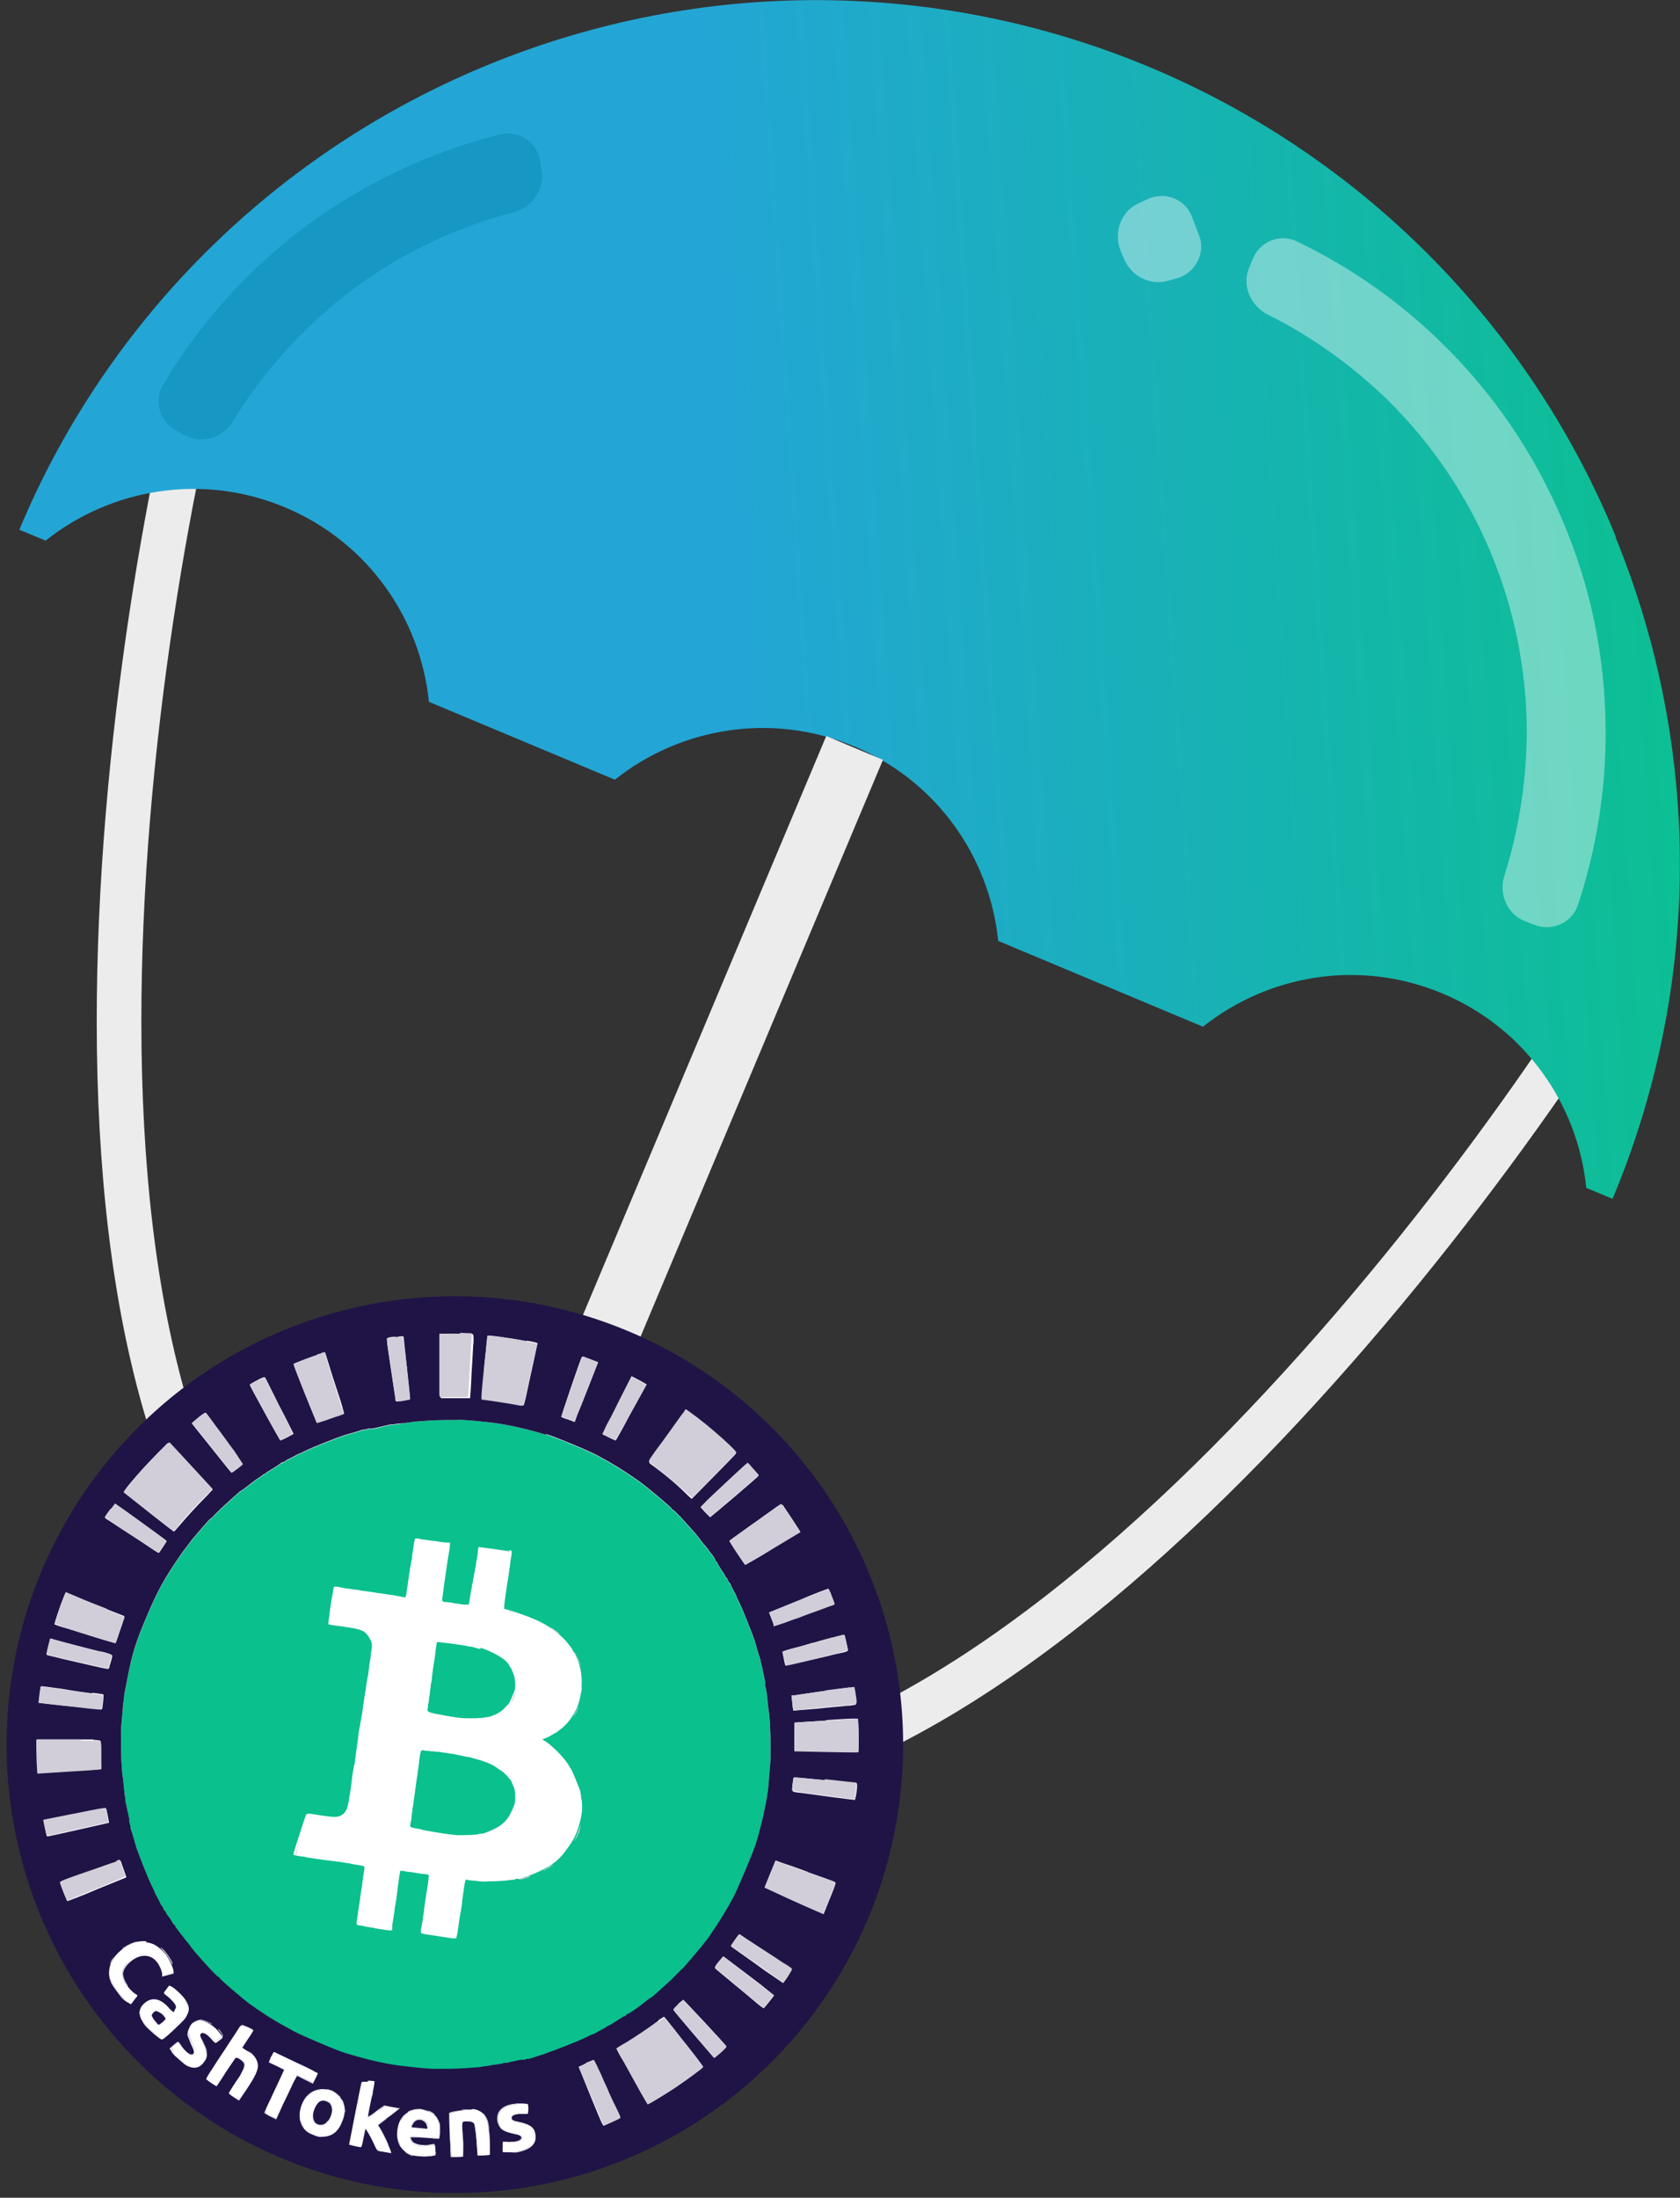
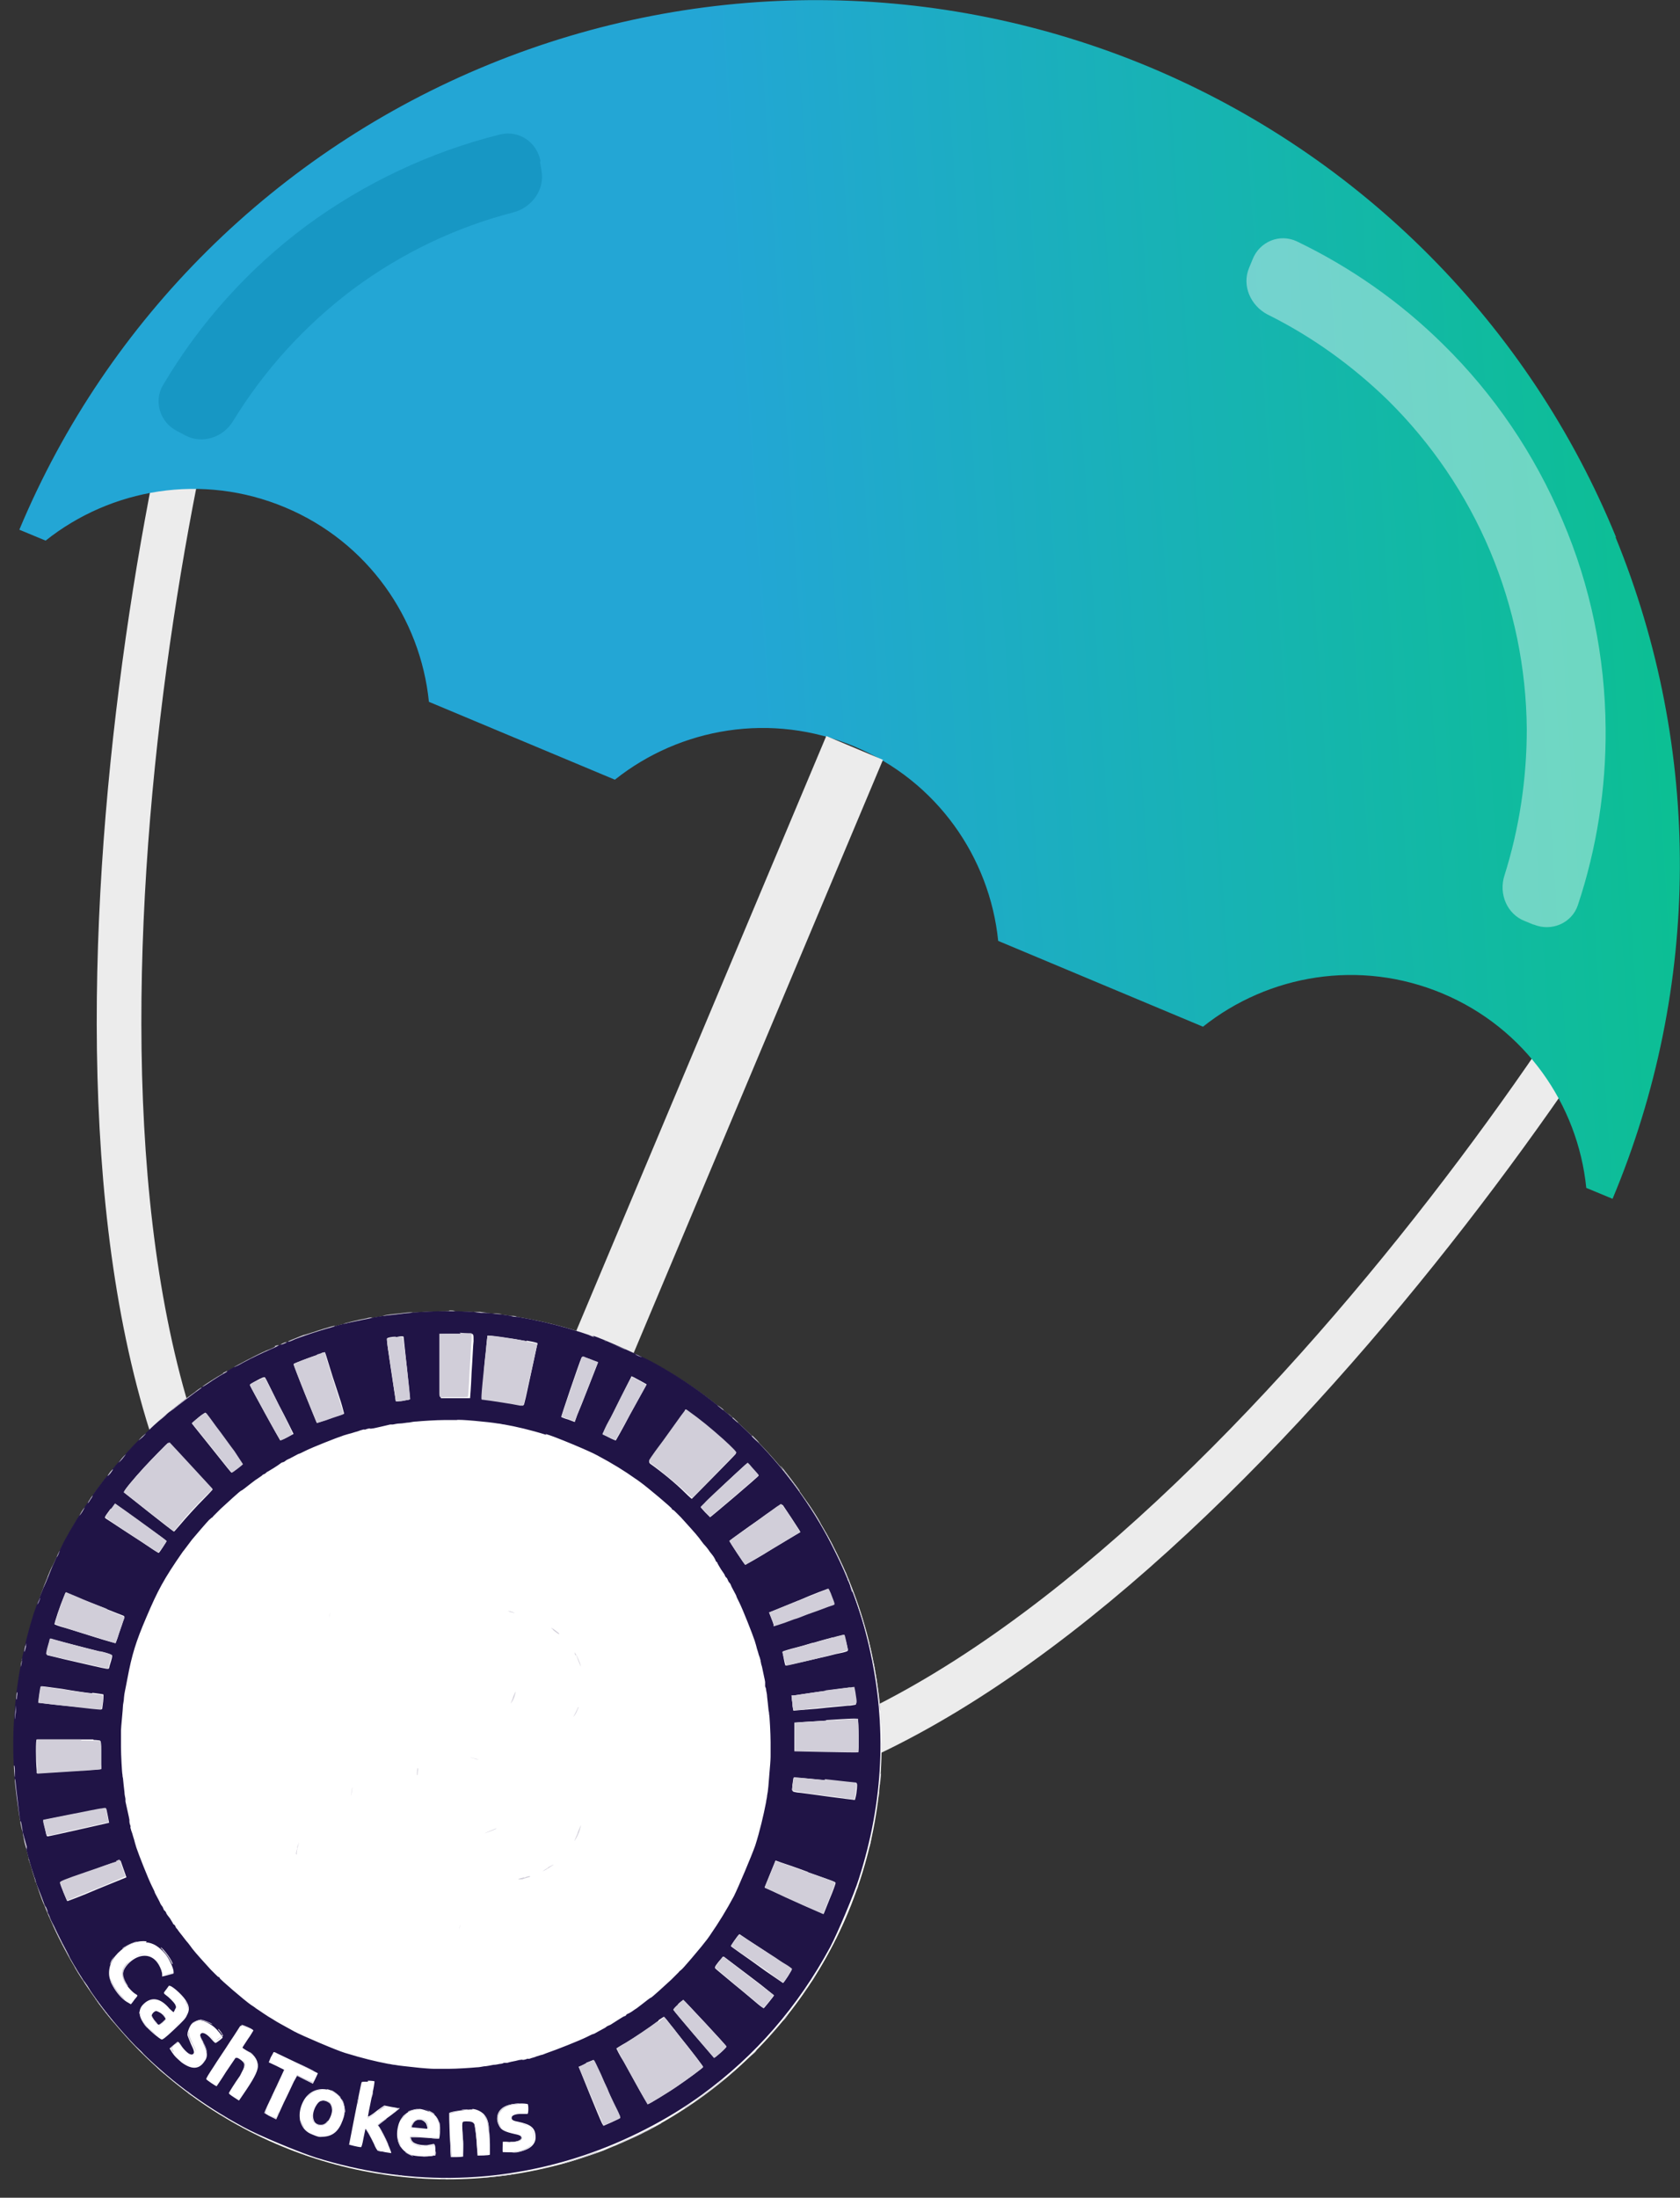
<svg xmlns="http://www.w3.org/2000/svg" id="Layer_1" version="1.1" viewBox="0 0 338.8 443.1">
  <rect x="0" y="0" width="338.8" height="443.1" fill="#333333" stroke="none" />
  <defs>
    <style>
      .st0 {
        fill: #d1ced9;
      }

      .st0, .st1, .st2, .st3 {
        fill-rule: evenodd;
      }

      .st4 {
        stroke: #201446;
        stroke-miterlimit: 4;
        stroke-width: 6px;
      }

      .st4, .st5 {
        fill: none;
      }

      .st6, .st7 {
        fill: #fff;
      }

      .st1 {
        fill: #201446;
      }

      .st2 {
        fill: url(#linear-gradient);
      }

      .st5 {
        stroke: #ececec;
        stroke-width: 9px;
      }

      .st7 {
        fill-opacity: .4;
      }

      .st3 {
        fill: #0ac08d;
      }

      .st8 {
        fill: #0c88b4;
        fill-opacity: .5;
      }

      .st9 {
        fill: #ececec;
      }
    </style>
    <linearGradient id="linear-gradient" x1="350.2" y1="308.8" x2="150.2" y2="295.5" gradientTransform="translate(0 422.4) scale(1 -1)" gradientUnits="userSpaceOnUse">
      <stop offset="0" stop-color="#0ac18e" />
      <stop offset="1" stop-color="#23a6d5" />
    </linearGradient>
  </defs>
  <path class="st5" d="M40.6,72.8C21.4,150.9,2.9,315.2,83.1,347" />
  <path class="st5" d="M327.6,193.1c-42.2,68.5-146.4,196.8-225.4,161.9" />
  <path class="st2" d="M325.8,108.3c17.5,42.8,17.3,90.7-.6,133.4l-5.3-2.2c-1.7-16.8-12.3-32.2-29-39.2-16.7-7-35.1-3.8-48.3,6.7l-41.3-17.3c-1.7-16.8-12.3-32.2-29-39.2-16.7-7-35.1-3.8-48.3,6.7l-37.5-15.7c-1.7-16.8-12.3-32.2-29-39.2-16.7-7-35.1-3.8-48.3,6.7l-5.3-2.2C21.7,64.2,55.8,30.5,98.6,13c42.8-17.5,90.7-17.3,133.4.6,42.6,17.9,76.4,51.9,93.9,94.7Z" />
  <rect class="st9" x="28.4" y="239.9" width="207.4" height="12.4" transform="translate(-145.9 272.8) rotate(-67.2)" />
  <path class="st7" d="M309.3,186.4c3.6,1.5,7.7-.3,8.9-3.9,3.8-11.4,5.7-23.5,5.6-35.6-.1-14.4-3-28.7-8.7-42-5.6-13.3-13.8-25.4-24.1-35.5-8.6-8.5-18.6-15.5-29.4-20.7-3.5-1.7-7.6,0-9,3.6l-.7,1.7c-1.5,3.6.3,7.6,3.7,9.4,8.9,4.4,17.1,10.3,24.3,17.3,8.8,8.7,15.8,19,20.6,30.4,4.8,11.4,7.3,23.6,7.4,35.9,0,10-1.5,20-4.5,29.5-1.2,3.7.5,7.8,4.1,9.2l1.7.7Z" />
-   <path class="st7" d="M237.4,56.1c3.7-1.1,5.8-5.1,4.4-8.7-.5-1.3-1-2.6-1.5-3.9-1.5-3.6-5.7-5-9.2-3.2l-1.7.8c-3.5,1.7-4.8,5.9-3.4,9.5.2.5.4,1,.6,1.4,1.4,3.6,5.3,5.7,9,4.6l1.8-.5Z" />
  <path class="st8" d="M109,32.5c-.7-3.8-4.3-6.3-8.1-5.4-14.1,3.5-27.4,9.8-39.1,18.4-11.7,8.7-21.5,19.6-28.9,32.1-2,3.3-.6,7.6,2.8,9.3l1.7.9c3.4,1.8,7.6.4,9.6-2.9,6.3-10.3,14.5-19.3,24.2-26.6,9.7-7.2,20.7-12.5,32.4-15.5,3.7-1,6.3-4.6,5.6-8.4l-.3-1.8Z" />
  <circle class="st6" cx="90.3" cy="351.9" r="87.5" transform="translate(-222.4 166.9) rotate(-45)" />
-   <path class="st3" d="M110.2,289.3c-3.2-1-6.2-1.7-8.5-2.1-.3,0-.9-.2-1.3-.2-1.6-.3-8.1-.9-8.3-.7,0,0-.2,0-.3,0-.1,0-.5,0-.9,0-.4,0-1,0-1.3,0-1.6,0-4.6.2-5.6.3-.3,0-1,.1-1.5.2-.5,0-1.3.2-1.9.3-.6,0-1.2.2-1.4.2-.2,0-.4,0-.5,0,0,0-.8.2-1.7.4s-1.7.4-1.9.4c-.2,0-.4.1-.5,0,0,0-.3,0-.6.1s-.5.2-.5.1c0,0-.3,0-.5.1-.2,0-.8.3-1.3.4-.4.1-.9.3-1,.3-.1,0-.7.2-1.4.4-1.5.5-6.3,2.4-7.7,3.1-.6.3-1.2.6-1.3.6-.1,0-.6.3-1,.5-.4.2-.9.5-1.2.6-.2.1-.4.2-.5.3,0,0-.2.2-.5.3-.2.1-.5.2-.6.3-.5.4-2.3,1.5-2.5,1.6-.1,0-.3.2-.3.2,0,0-.2.2-.4.3-.2,0-.5.3-.6.4-.2.1-.7.5-1.2.8-.8.6-1.3,1-2.2,1.7-.3.2-.5.4-.6.4-.2,0-3.1,2.7-4.2,3.7-.2.2-.6.6-.9.9-.3.3-.6.6-.6.6,0,0-.1.2-.3.3-.1,0-.3.3-.5.4-.4.4-2.9,3.3-3.3,3.8-.2.2-.6.8-1,1.3-.4.5-.8,1.1-1,1.3-3.9,5.6-5.1,7.9-7.4,13.3-2.1,4.9-2.9,7.5-3.8,12.3-.5,2.7-.6,2.8-.7,3.9,0,.6-.2,1.3-.2,1.6,0,.6-.4,4.4-.4,5,0,.2,0,.5,0,.7,0,.1,0,.3,0,.4,0,0,0,.5,0,.9,0,.4,0,1,0,1.3,0,1.5.2,5.4.3,5.6,0,0,0,.4.1.7.1,1.2.2,1.8.3,2.8,0,.6.2,1.2.2,1.4,0,.2,0,.4,0,.5,0,0,.2.9.4,1.8.2.9.4,1.8.4,1.9,0,.1,0,.3,0,.3,0,0,0,.3.1.6.1.3.2.5.1.5,0,0,0,.3.1.5,0,.2.3.8.4,1.3.1.4.3.9.3,1,0,.1.2.7.4,1.4.5,1.5,2.4,6.3,3.1,7.7.3.6.6,1.2.6,1.3,0,.1.3.6.5,1,.2.4.5.9.6,1.2.1.2.2.4.3.5,0,0,.2.2.3.5.1.3.2.5.3.5,0,0,.2.2.3.4,0,.2.4.7.8,1.2.3.5.6,1,.6,1,0,0,0,.2.2.2,0,0,.2.2.3.4,0,.2.3.5.4.6.1.2.5.7.9,1.2.3.5.9,1.2,1.2,1.5.3.4.7.9.9,1.2.6.8,2.7,3.1,3.7,4.2.2.2.6.6.9.9.3.3.6.6.7.6.1,0,.2.1.2.2,0,.2,5,4.5,6.3,5.4.3.2.8.5,1,.7.8.5,2.3,1.6,3.4,2.2.9.6,1.7,1,4.4,2.5,1.5.8,8.5,3.8,10.2,4.3,3.6,1.1,6.1,1.7,8.7,2.2.3,0,.9.2,1.3.2,1,.2,2.4.3,5,.6,2.2.2,2.7.2,3.3.2.1,0,.3,0,.4,0,0,0,.5,0,.9,0,.4,0,1,0,1.3,0,1.6,0,4.6-.2,5.6-.3.4,0,1-.1,1.5-.2.5,0,1.3-.2,1.9-.3.6,0,1.2-.2,1.4-.2s.6-.1.7-.2c.2,0,.4,0,.5,0,0,0,.2,0,.2,0,0,0,.6-.2,1.2-.3.6-.1,1.2-.3,1.4-.3.2,0,.4-.1.5,0,0,0,.3,0,.6-.1.3-.1.5-.2.5-.1,0,0,.3,0,.5-.1s.8-.2,1.2-.4c.4-.1.9-.3,1-.3.2,0,.8-.3,1.4-.5,1.5-.5,6.3-2.4,7.7-3.1.6-.3,1.2-.6,1.3-.6.2,0,.6-.3,1-.5.4-.2.9-.5,1.1-.6.2-.1.4-.2.5-.3,0,0,.2-.2.5-.3.2-.1.5-.2.6-.3.5-.3,2.3-1.5,2.6-1.6.2,0,.4-.2.4-.3,0,0,.1-.1.3-.2.1,0,.4-.2.6-.3.2-.1.7-.5,1.2-.8.8-.6,1.3-1,2.2-1.7.3-.2.5-.4.6-.4.2,0,3.1-2.7,4.2-3.7.2-.2.6-.6.9-.9.3-.3.6-.6.6-.6,0,0,.1-.2.3-.3.5-.4.8-.8,2.2-2.4,1.7-2,2.6-3.1,3.2-3.9.2-.3.6-.8.7-1,1.6-2.3,3.2-4.9,4.7-7.7.9-1.8,3.6-8.2,4.3-10.2.9-2.8,1.7-6.2,2.2-8.8,0-.3.2-.9.2-1.3.2-.9.3-2.3.5-4.9.2-2.2.2-2.7.2-3.3,0-.1,0-.3,0-.4,0,0,0-.5,0-.9,0-.4,0-1,0-1.3,0-1.5-.2-5.4-.3-5.6,0,0,0-.4-.1-.7-.1-1.2-.2-1.8-.3-2.8,0-.6-.2-1.2-.2-1.4,0-.2-.1-.5-.2-.7,0-.2,0-.4,0-.5,0,0,0-.2,0-.4,0-.2-.5-2.3-.6-2.9,0-.1-.1-.4-.2-.7,0-.2-.1-.5-.1-.5,0,0,0-.3-.1-.5,0-.2-.3-.8-.4-1.3-.1-.4-.3-.9-.3-1,0-.1-.2-.7-.4-1.4-.5-1.5-2.4-6.3-3.1-7.7-.3-.6-.6-1.2-.6-1.3,0-.1-.3-.6-.5-1-.2-.4-.5-.9-.6-1.2-.1-.2-.2-.4-.3-.5,0,0-.2-.2-.3-.5-.1-.2-.2-.5-.3-.5,0,0-.2-.2-.3-.4,0-.2-.4-.7-.8-1.3-.3-.5-.6-1-.7-1.2,0-.1-.1-.3-.2-.3,0,0-.2-.2-.2-.3,0-.1-.2-.4-.3-.6-.1-.2-.5-.7-.9-1.2-.3-.5-.9-1.2-1.2-1.5-.3-.4-.7-.9-.9-1.2-.6-.8-2.7-3.1-3.7-4.2-.2-.2-.6-.6-.9-.9-.3-.3-.6-.6-.7-.6-.1,0-.2-.1-.2-.2,0-.2-5-4.4-6.4-5.4-.3-.2-.8-.6-1-.7-2.1-1.5-4.5-3-7.7-4.7-1.4-.8-8.8-3.9-10.4-4.3ZM103,312.8c-.8-.1-1.4-.2-2.1-.3-1.2-.2-4.4-.6-4.4-.6,0,0,0,.2-.1.5,0,.4-.1,1.2-.4,2.8,0,.3-.1.8-.2,1.1,0,.3-.1.8-.2,1.1,0,.3-.1.8-.2,1.1,0,.3-.1.8-.2,1.1,0,.3-.2,1.1-.3,1.7-.3,2-.3,2.1-.4,2.2,0,0-.5,0-1,0-.5,0-1.1-.2-1.4-.2-.3,0-.8-.1-1.1-.2-.3,0-.8-.1-1-.1-.7,0-.9-.2-.8-.6,0-.2,0-.5.1-.7,0-.2,0-.5.1-.8,0-.5.5-3.6.8-5.8.2-1.4.3-1.9.5-3,0-.6.1-1,0-1.1,0,0-.2,0-.3,0-.2,0-1,0-2.7-.3-.6,0-1.4-.2-2.2-.3-.3,0-.8-.1-1.1-.2-.3,0-.7,0-.7,0,0,0-.2.7-.3,1.6-.1.8-.3,1.8-.3,2.1,0,.3-.1.8-.2,1.1,0,.3-.1.8-.2,1.1,0,.3-.1.9-.2,1.4-.3,2.1-.5,3.6-.6,4.1-.1.5-.2.5-.5.4-.2,0-.7-.1-1-.2-.3,0-.8-.1-1.1-.2-.3,0-.9-.1-1.5-.2s-1.2-.2-1.4-.2c-.2,0-1.1-.2-2-.3-.9-.1-2.1-.3-2.6-.4-.5,0-1.2-.2-1.6-.2-.4,0-1.1-.2-1.7-.3-.9-.2-1.1-.1-1.2,0,0,.1-.2,1.2-.4,2.3-.2,1.1-.4,2.7-.5,3.5-.1.8-.2,1.5-.2,1.6,0,.1.2.2,2.7.5,3.4.5,4.1.7,4.8,1.3.8.8,1.4,1.9,1.3,2.8,0,.2-.1.8-.2,1.4,0,.6-.2,1.6-.3,2.2,0,.6-.2,1.3-.2,1.6,0,.3-.1.8-.2,1.1,0,.3-.1.8-.2,1.1,0,.5-.2,1.3-.7,4.8-.1.7-.2,1.6-.3,1.9,0,.3-.1.8-.2,1.1,0,.3-.1.8-.2,1.1,0,.3-.2.9-.2,1.4-.1,1-.6,4.4-.7,5.2,0,.3-.1.8-.2,1.1s-.1.8-.2,1.1c0,.3-.2.9-.2,1.4-.1.9-.4,3.3-.6,4.1,0,.3-.1.8-.2,1.1-.2,1.3-.7,2-1.6,2.4-.8.3-1.3.3-4-.1-3-.5-2.8-.5-3.1.5-.3.8-.5,1.6-1.8,5.5-.3,1-.6,1.9-.5,1.9,0,.1.3.2,1.7.4.3,0,.8.1,1.1.2.6.1,3.2.5,5.8.8.8.1,1.7.2,2,.3.3,0,.8.1,1.1.2,2.6.4,2.7.4,2.6.9-.1.5-.2,1.3-.4,2.7-.1,1.1-.2,1.6-.4,2.7,0,.3-.2,1.6-.4,2.8-.2,1.3-.3,2.4-.4,2.6,0,.5,0,.6.6.7.3,0,.8.1,1.1.2s.8.1,1.1.2c.3,0,.8.1,1.1.2,3.1.5,3.3.5,3.3.2s0-.5,0-.8c.1-.8.4-2.3.5-3.3,0-.3.1-.8.2-1.1,0-.3.2-1.3.3-2.3.1-.9.3-2.3.4-3l.2-1.3h.4c.2,0,.5,0,.6.1.1,0,.4.1.7.1.5,0,1.9.3,2.8.4.3,0,.7.1.9.1.4,0,.4.2.3,1.1,0,.5-.7,4.4-.9,6.1,0,.6-.2,1.3-.2,1.6,0,.3-.1.8-.2,1.1,0,.3-.1.8-.2,1.1,0,.3,0,.7,0,.8,0,.1.8.3,2.4.5,2.7.4,3.2.5,4,.6.3,0,.6,0,.7,0,0,0,.3-1,.4-2.1.3-2.1.4-2.7.6-3.7,0-.3.2-1,.2-1.7.6-4.2.6-4.5,1-4.3.1,0,.9.2,1.7.2,1.6.2,1.7.2,2.8.1.4,0,.8,0,.8,0,.1,0,2.7-.1,2.8-.2,0,0,.4,0,.8-.1.4,0,.8,0,.9-.2.1,0,.3,0,.4,0,0,0,.2,0,.3,0,.1,0,.6-.2,1-.3,1.7-.5,4.5-1.8,5.6-2.6.2-.2.5-.4.5-.4.2,0,1.6-1.4,2-2,.8-1.1,1.1-1.4,1.8-2.6.9-1.6,1.6-4,1.8-5.9,0-.6,0-2.3-.2-2.4,0,0,0-.2,0-.2,0,0,0-.4-.1-.7,0-.3-.1-.6-.1-.6,0-.2-1.4-3.6-1.7-4.2-.2-.3-.3-.5-.4-.6,0-.2-.8-1.3-1.4-2-1.2-1.4-3-3-3.8-3.4-.4-.2-.4-.2.4-.5.3-.1.9-.4,1.2-.6.3-.2.6-.4.7-.4.1,0,.4-.3,1.5-1.1.2-.2.6-.6.9-.9,1.4-1.7,2.2-3.2,2.6-5.2.1-.6.3-1.3.3-1.6,0-.2,0-.5,0-.6,0,0,0-.2,0-.4.1-.3-.1-2.9-.3-3.3,0,0-.1-.4-.2-.7-.2-.8-.6-1.7-1-2.4-.2-.3-.4-.6-.4-.7,0-.1-1-1.3-1.3-1.7-2-2.1-4.2-3.6-7.7-4.9-1.9-.7-4-1.4-4.6-1.5-.1,0-.2-.2-.1-.3,0-.2,0-.4,0-.5,0-.3.6-4.5.9-6.1,0-.3.2-1.3.3-2.3.1-.9.3-1.9.3-2.1,0-.5,0-.5-.7-.6ZM96.9,332.5c-.7-.2-1.5-.4-1.8-.5-.4,0-.9-.1-1.2-.2-.7-.1-2.6-.4-4.3-.6-1.2-.1-1.5-.2-1.5-.1,0,0-.2,1.1-.3,2.1,0,.2-.1.9-.2,1.5-.2,1.1-.3,2-.5,3.5,0,.5-.1,1-.2,1.3,0,.3-.1,1-.2,1.6,0,.6-.2,1.3-.2,1.6,0,.3-.1.8-.2,1.1,0,.3,0,.7-.1.9,0,.5.4.6,3.6,1.2,1.9.3,2.2.4,3.5.5,1.8.1,4.2,0,4.8-.2.1,0,.3,0,.3,0,.2,0,1.9-.6,2.5-1.1.3-.2.8-.6,1-.9.2-.2.5-.5.6-.6.1,0,.5-.8.8-1.6.6-1.3.6-1.6.6-2.3,0-.4,0-.9-.1-1,0-.1,0-.3,0-.4,0-.2-.7-2.1-.9-2.2,0,0-.2-.2-.2-.3-.5-1.2-3.1-2.7-5.8-3.6ZM95.8,354.6c-.6-.2-1.3-.4-1.7-.4-1.8-.4-2.4-.5-2.8-.6-.3,0-.9-.1-1.4-.2-.5,0-1.1-.2-1.4-.2-.2,0-.7,0-1-.1-.3,0-.8,0-1.1-.1-.3,0-.7,0-.9-.1-.7-.1-.7-.1-1.1,3.3,0,.5-.2,1.4-.3,2.1-.1.7-.3,2-.4,2.9-.1.9-.3,1.9-.3,2.1,0,.3-.1.9-.2,1.3,0,.5-.2,1.2-.2,1.6,0,.5-.1,1-.2,1.3-.2.9-.2.9,1.4,1.2.3,0,.9.2,1.3.3,2.8.5,5.2.9,6.8,1,1.3,0,4,0,4.4-.3.1,0,.4,0,.5,0,.5,0,3.2-1.2,3.9-1.8,1.2-1,1.5-1.5,2.2-3,.6-1.4.6-1.5.6-2.6,0-.6,0-1.1-.1-1.2,0,0,0-.1,0-.2,0-.1-.3-.9-.7-1.8-.3-.5-1.4-1.7-2-2.1-.4-.2-.9-.6-1.2-.8-.7-.5-2.5-1.2-4-1.6Z" />
  <path class="st1" d="M119.8,269.5c-13.6-4.8-27.1-6.2-41.1-4.4-7.3,1-14,2.8-21.2,5.6-6.9,2.8-12.9,6.1-18.8,10.4-10.8,7.9-19.3,17.7-25.8,29.7-1.6,3.1-5,11.1-6.1,14.5-5.7,18.1-5.5,36.8.6,54.6.9,2.6,3,7.8,4.2,10.1,8.2,16.8,21,30,37.6,38.9,3.1,1.7,11.1,5,14.5,6.1,18,5.6,36.4,5.5,54.2-.5,8.3-2.8,16.7-7.1,23.7-12.2,10.8-7.9,19.3-17.7,25.8-29.7,1.5-2.8,4.9-10.9,5.8-13.8,5-15.6,5.7-30.9,2.1-46.7-1.7-7.6-4.7-15.4-8.5-22.4-8.2-15-20.5-27.2-35.6-35.3-1.9-1-9.7-4.5-11.6-5.1ZM117.8,273.6c-.4-.1-.5,0-.6.3-.4.9-4.1,11.7-4,11.8,0,0,.6.3,1.4.5l1.3.5.5-1.4c.3-.7,1.4-3.4,2.4-6l1.8-4.6-1.2-.5c-.6-.3-1.4-.5-1.6-.6ZM127.3,277.6c-.1.2-4.6,9.2-5.1,10.2l-.7,1.3,1.3.7c.7.4,1.3.6,1.4.6,0,0,1.4-2.4,2.9-5.3,1.6-2.9,3-5.4,3.1-5.6l.2-.4-.7-.4c-1.8-1-2.4-1.3-2.4-1.2ZM106.2,270.4c-3.2-.6-7.8-1.2-7.9-1.1,0,0-.2,1.5-.3,3.1-.2,1.7-.4,3.7-.4,4.4-.5,5.2-.5,5.3-.2,5.3,1.2.1,5.7.8,6.8,1,1.2.3,1.4.3,1.5,0,0-.1.3-1.1.5-2.1.6-2.8,2.2-10.1,2.2-10.2,0,0-.3-.2-2.2-.5ZM138.2,284.4c0,.1-.7.9-1.3,1.8-1.6,2.2-3.1,4.3-4.6,6.4-.7,1-1.3,1.9-1.4,2,0,.1,0,.3.2.5,2.4,1.7,5.2,4,7.1,5.9.7.7,1.3,1.2,1.3,1.2,0,0,8.8-8.9,8.9-9.1.2-.3-4.2-4.3-7.8-7.1-2.5-1.9-2.3-1.8-2.5-1.6ZM95,269c-1.7-.1-6.3-.1-6.3,0,0,.1,0,11.6.2,12.5v.4s1.6,0,1.6,0c.9,0,2.1,0,2.9,0s1.4,0,1.4,0c0,0,.2-2.3.3-5.1.2-2.8.3-5.7.4-6.4,0-1.3,0-1.4-.4-1.5ZM149.9,295.7c-1.9,1.7-7.1,6.6-7.8,7.4l-.8.8.9,1c.5.5,1,1,1,1,.1,0,9.8-8.2,9.8-8.4,0-.1-1.5-1.7-1.9-2.1l-.4-.4-.8.7ZM79.8,269.5c-.8,0-1.6.2-1.7.3-.2.1,0,1.4,1.7,12.6,0,.2.2.2.7.1.4,0,1-.1,1.4-.2.4,0,.8-.2.8-.2,0-.1-1.2-11.8-1.3-12.5,0-.2-.2-.3-1.6,0ZM156.8,303.7c-.4.3-1.5,1.1-2.4,1.7-.9.7-3,2.1-4.5,3.2-1.5,1.1-2.8,2-2.8,2.1,0,.1,3,4.7,3.2,4.8,0,0,2.6-1.4,5.6-3.3l5.5-3.3-.2-.4c-.3-.5-3-4.6-3.3-5-.2-.2-.3-.2-.9.2ZM110.2,289.3c-3.2-1-6.2-1.7-8.5-2.1-.3,0-.9-.2-1.3-.2-1.6-.3-8.1-.9-8.3-.7,0,0-.2,0-.3,0-.1,0-.5,0-.9,0-.4,0-1,0-1.3,0-1.6,0-4.6.2-5.6.3-.4,0-1,.1-1.5.2-.5,0-1.3.2-1.9.2-.6,0-1.2.2-1.4.2-.2,0-.4,0-.5,0,0,0-.8.2-1.7.4s-1.7.4-1.9.4c-.2,0-.4.1-.5,0,0,0-.3,0-.6.1-.3.1-.5.2-.5.1,0,0-.3,0-.5.1-.2,0-.8.3-1.3.4-.4.1-.9.3-1,.3-.1,0-.7.2-1.4.4-1.5.5-6.3,2.4-7.7,3.1-.6.3-1.2.6-1.3.6-.1,0-.6.3-1,.5-.4.2-.9.5-1.2.6-.2.1-.4.2-.5.3,0,0-.2.2-.5.3-.2,0-.5.2-.6.3-.5.4-2.3,1.5-2.5,1.6-.1,0-.3.2-.3.2,0,0-.2.2-.4.3-.2,0-.5.3-.6.4-.2.1-.7.5-1.2.8-.8.6-1.3,1-2.2,1.7-.3.2-.5.4-.6.4-.2,0-3.1,2.7-4.2,3.7-.2.2-.6.6-.9.9-.3.3-.6.6-.6.6,0,0-.1.2-.3.3-.1,0-.3.3-.5.4-.4.4-2.9,3.3-3.3,3.8-.2.2-.6.8-1,1.3-.4.5-.8,1.1-1,1.3-3.9,5.6-5.1,7.9-7.4,13.3-2.1,4.9-2.9,7.5-3.8,12.3-.5,2.7-.6,2.8-.7,3.9,0,.6-.2,1.3-.2,1.6,0,.6-.4,4.4-.4,5,0,.2,0,.5,0,.7,0,.1,0,.3,0,.4,0,0,0,.5,0,.9,0,.4,0,1,0,1.3,0,1.5.2,5.4.3,5.6,0,0,0,.4.1.7.1,1.2.2,1.8.3,2.8,0,.6.2,1.2.2,1.4,0,.2,0,.4,0,.5,0,0,.2.9.4,1.8.2.9.4,1.8.4,1.9,0,.1,0,.3,0,.3,0,0,0,.3.1.6.1.3.2.5.1.5,0,0,0,.3.1.5,0,.2.3.8.4,1.3.1.4.3.9.3,1,0,.1.2.7.4,1.4.5,1.5,2.4,6.3,3.1,7.7.3.6.6,1.2.6,1.3,0,.1.3.6.5,1,.2.4.5.9.6,1.2.1.2.2.4.3.5,0,0,.2.2.3.5.1.3.2.5.3.5,0,0,.2.2.3.4,0,.2.4.7.8,1.2.3.5.6,1,.6,1,0,0,0,.2.2.2,0,0,.2.2.3.4,0,.2.3.5.4.6.1.2.5.7.9,1.2s.9,1.2,1.2,1.5c.3.4.7.9.9,1.2.6.8,2.7,3.1,3.7,4.2.2.2.6.6.9.9.3.3.6.6.7.6.1,0,.2.1.2.2,0,.2,5,4.5,6.3,5.4.3.2.8.5,1,.7.8.5,2.3,1.6,3.4,2.2.9.6,1.7,1,4.4,2.5,1.5.8,8.5,3.8,10.2,4.3,3.6,1.1,6.1,1.7,8.7,2.2.3,0,.9.2,1.3.2,1,.2,2.4.3,5,.6,2.2.2,2.7.2,3.3.2.1,0,.3,0,.4,0,0,0,.5,0,.9,0,.4,0,1,0,1.3,0,1.6,0,4.6-.2,5.6-.3.4,0,1-.1,1.5-.2.5,0,1.3-.2,1.9-.3.6,0,1.2-.2,1.4-.2s.6-.1.7-.2c.2,0,.4,0,.5,0,0,0,.2,0,.2,0,0,0,.6-.2,1.2-.3.6-.1,1.2-.3,1.4-.3.2,0,.4-.1.5,0,0,0,.3,0,.6-.1.3-.1.5-.2.5-.1,0,0,.3,0,.5-.1s.8-.2,1.2-.4c.4-.1.9-.3,1-.3.2,0,.8-.3,1.4-.5,1.5-.5,6.3-2.4,7.7-3.1.6-.3,1.2-.6,1.3-.6.2,0,.6-.3,1-.5.4-.2.9-.5,1.1-.6.2-.1.4-.2.5-.3,0,0,.2-.2.5-.3.2-.1.5-.2.6-.3.5-.3,2.3-1.5,2.6-1.6.2,0,.4-.2.4-.3,0,0,.1-.1.3-.2.1,0,.4-.2.6-.3.2-.1.7-.5,1.2-.8.8-.6,1.3-1,2.2-1.7.3-.2.5-.4.6-.4.2,0,3.1-2.7,4.2-3.7.2-.2.6-.6.9-.9.3-.3.6-.6.6-.6,0,0,.1-.2.3-.3.5-.4.8-.8,2.2-2.4,1.7-2,2.6-3.1,3.2-3.9.2-.3.6-.8.7-1,1.6-2.3,3.2-4.9,4.7-7.7.9-1.8,3.6-8.2,4.3-10.2.9-2.8,1.7-6.2,2.2-8.8,0-.3.2-.9.2-1.3.2-.9.3-2.3.5-4.9.2-2.2.2-2.7.2-3.3,0-.1,0-.3,0-.4,0,0,0-.5,0-.9,0-.4,0-1,0-1.3,0-1.5-.2-5.4-.3-5.6,0,0,0-.4-.1-.7-.1-1.2-.2-1.8-.3-2.8,0-.6-.2-1.2-.2-1.4,0-.2-.1-.5-.2-.7,0-.2,0-.4,0-.5,0,0,0-.2,0-.4,0-.2-.5-2.3-.6-2.9,0-.1-.1-.4-.2-.7,0-.2-.1-.5-.1-.5,0,0,0-.3-.1-.5,0-.2-.3-.8-.4-1.3-.1-.4-.3-.9-.3-1,0-.1-.2-.7-.4-1.4-.5-1.5-2.4-6.3-3.1-7.7-.3-.6-.6-1.2-.6-1.3,0-.1-.3-.6-.5-1-.2-.4-.5-.9-.6-1.2s-.2-.4-.3-.5c0,0-.2-.2-.3-.5-.1-.2-.2-.5-.3-.5,0,0-.2-.2-.3-.4,0-.2-.4-.7-.8-1.3-.3-.5-.6-1-.7-1.2,0-.1-.1-.3-.2-.3,0,0-.2-.2-.2-.3,0-.1-.2-.4-.3-.6-.1-.2-.5-.7-.9-1.2-.3-.5-.9-1.2-1.2-1.5-.3-.4-.7-.9-.9-1.2-.6-.8-2.7-3.1-3.7-4.2-.2-.2-.6-.6-.9-.9-.3-.3-.6-.6-.7-.6-.1,0-.2-.1-.2-.2,0-.2-5-4.4-6.4-5.4-.3-.2-.8-.6-1-.7-2.1-1.5-4.5-3-7.7-4.7-1.4-.8-8.8-3.9-10.4-4.3ZM64.8,272.9c-1.9.6-5.6,2-5.6,2.1,0,0,1,2.8,2.3,6l2.4,5.9,1.8-.6c1-.4,2.2-.8,2.7-.9.5-.2.9-.3,1-.4,0,0-.2-.7-.4-1.5-.2-.8-1.1-3.4-1.9-5.9-.8-2.5-1.4-4.6-1.5-4.8,0-.2-.2-.2-.8,0ZM161,322.7l-5.9,2.4.5,1.3c.3.7.5,1.4.5,1.4,0,0,.9-.3,2-.7,1.1-.4,2.1-.8,2.3-.8,3.3-1.2,7.8-2.8,7.8-2.9,0-.2-1.1-3-1.2-3.1,0,0-2.8,1-6,2.4ZM52.4,278c-1.7.9-2.1,1.1-2,1.3.2.5,6,11,6.1,11.1,0,0,.7-.2,1.4-.6l1.3-.7-.2-.4c-.1-.2-1.3-2.7-2.8-5.5-1.4-2.8-2.6-5.3-2.7-5.4-.1-.2-.3-.2-1.1.2ZM168,330.1c-1.2.3-2.5.7-2.9.8-.4.1-.9.3-1.1.3-.2,0-1.6.5-3.2.9-1.6.4-2.9.8-3,.9,0,0,.4,2.4.6,2.8,0,0,2.5-.5,8.5-1.9,1.1-.3,2.4-.6,3-.7.8-.2,1.1-.3,1.1-.5,0-.3-.7-3-.8-3.1,0,0-1,.2-2.2.6ZM39.9,285.9c-.7.6-1.3,1.1-1.2,1.1,0,0,1.5,1.9,3.2,4,4.3,5.4,4.7,5.9,4.8,5.9.1,0,2.1-1.5,2.2-1.7,0-.1-7.3-10.3-7.5-10.4,0,0-.7.4-1.4,1ZM171.5,340.2c-3.1.4-11.5,1.6-11.7,1.7-.1,0-.2.5,0,1.5,0,.8.2,1.4.2,1.5,0,0,2.2-.2,4.8-.4,2.6-.3,5.4-.5,6.1-.6.8,0,1.5-.2,1.6-.2.2,0,.2-.4,0-1.7-.1-.9-.3-1.6-.3-1.7,0,0-.5,0-.9,0ZM166.6,346.9c-3.5.2-6.4.4-6.4.4,0,0,0,.8,0,1.8,0,1,0,2.2,0,2.8,0,.6,0,1.1,0,1.1.1,0,12.6.3,12.8.2.2,0,.2-6.1,0-6.6,0-.2-1.7-.1-6.4.2ZM33.9,290.9c-.3.2-3.5,3.5-4.8,4.9-2.2,2.4-4.3,4.9-4.1,5.1,0,0,9.9,7.9,10.1,7.9,0,0,.4-.4.9-1,1.6-1.9,3.7-4.2,5.3-5.8.9-.9,1.6-1.7,1.6-1.7,0,0-1.2-1.3-2.5-2.7s-3.3-3.5-4.3-4.6c-2-2.2-1.9-2.1-2-2ZM168.3,359.1c-2.4-.2-5.2-.5-6.3-.6-1.3-.1-2-.1-2,0,0,0-.1.7-.2,1.4-.1,1.4-.1,1.3,1,1.5.4,0,3.1.4,6.1.8s5.4.7,5.5.7c0,0,.2-.6.3-1.3.2-1.5.2-2.1,0-2.1,0,0-2.1-.2-4.5-.4ZM22.3,304.2c-1.3,1.8-1.3,1.7-.9,2,.2.1,1.5,1,2.9,1.9,1.4.9,3.2,2.1,4,2.6,2.2,1.5,3.6,2.4,3.7,2.4.2-.1,1.6-2.3,1.6-2.4,0,0-.6-.5-1.3-1-.7-.5-3-2.1-5-3.6-2.1-1.5-3.8-2.7-3.9-2.8-.1,0-.4.2-.9.9ZM162.9,377.4c-2.4-.9-4.8-1.7-5.4-1.9l-1.1-.4-1.1,2.7-1.1,2.7,2.1,1c1.1.5,3.8,1.7,5.9,2.7l3.9,1.7,1.2-3c.7-1.6,1.2-3.1,1.2-3.2,0-.3.2-.2-5.5-2.2ZM21.3,324.3c-2-.8-4.7-1.8-5.9-2.3l-2.2-.9-.4,1c-.6,1.4-1.9,5.2-1.8,5.4,0,0,.9.4,2.1.7,1.1.3,3.8,1.2,6.1,1.9,2.2.7,4.1,1.2,4.1,1.2,0,0,.4-.9.7-2,.4-1.1.8-2.3.9-2.7.1-.4.2-.7.1-.8,0,0-1.8-.7-3.8-1.5ZM20.3,333c-.9-.2-3.5-.9-5.9-1.5-2.3-.6-4.2-1.1-4.3-1.1,0,0-.2.7-.4,1.6-.3,1.2-.3,1.6-.2,1.7.1,0,1.6.4,3.3.8,1.7.4,4.4,1,6.1,1.4,2.7.6,3,.7,3.1.4,0-.1.2-.8.4-1.4.3-1.1.3-1.1,0-1.3-.2-.1-1.1-.4-2-.6ZM148.2,391.1c-.5.7-.8,1.2-.8,1.3,0,0,.8.6,1.8,1.3,1,.7,3.3,2.3,5.2,3.7,1.9,1.3,3.5,2.4,3.5,2.4.2,0,1.9-2.7,1.8-2.8,0,0-2.4-1.6-5.2-3.5-2.8-1.8-5.2-3.4-5.3-3.5-.1-.1-.3.1-1,1.1ZM18.6,341.4c-1.1-.1-3.8-.5-6.1-.9-2.3-.3-4.2-.6-4.2-.5-.1,0-.6,3.1-.5,3.3,0,0,4,.5,7.4.8.6,0,2,.2,3.2.3,1.2.1,2.1.2,2.2.2,0,0,.1-.7.2-1.5.1-1.1.1-1.5,0-1.5-.1,0-1.1-.2-2.2-.3ZM145.7,394.6c-1.4,1.6-1.6,2-1.5,2.2,0,.1,1.9,1.6,3.9,3.3,2.1,1.7,4.2,3.5,4.8,4,.6.5,1.1.8,1.1.8.1,0,2.1-2.5,2.1-2.6,0,0-1.2-1-2.6-2.1-1.4-1.1-3.7-2.8-5-3.8-1.3-1-2.4-1.8-2.5-1.9,0,0-.2,0-.3,0ZM18.8,350.7c-.5,0-3.3,0-6.1,0-2.8,0-5.2,0-5.3,0-.2,0-.2,4,0,6.3v.5s6.5-.4,6.5-.4c3.5-.2,6.4-.4,6.5-.4,0,0,0-.4,0-.9,0-.5,0-1.7,0-2.8,0-1.5,0-2-.3-2.1-.1,0-.7-.1-1.2-.1ZM136.8,404.1c-.7.6-1,1-1,1.1.1.3,8.1,9.6,8.2,9.7.2,0,2.6-2.1,2.5-2.3,0-.2-8.5-9.3-8.7-9.4,0,0-.6.4-1.1.9ZM132.8,407.4c-1.7,1.4-4.5,3.2-6.5,4.4-1.1.6-2,1.2-2,1.2,0,0,.6,1.3,1.5,2.7.8,1.4,2.2,4,3.1,5.6.9,1.6,1.7,2.9,1.8,2.9.3,0,3.8-2.2,5.9-3.6,2.2-1.5,5.1-3.6,5.2-3.9,0-.1-2-2.8-5.5-7.1-.2-.3-.9-1.1-1.4-1.8-.5-.7-1-1.2-1-1.2,0,0-.5.3-1.1.7ZM15.1,365.7c-3.4.7-6.3,1.2-6.3,1.3,0,0,0,.8.3,1.7.3,1.6.3,1.6.7,1.5.4,0,12.1-2.7,12.2-2.7,0,0-.5-2.8-.6-2.9,0,0-2.9.5-6.3,1.2ZM22.7,375.6c-.9.3-2.4.8-3.3,1.2s-2.9,1-4.5,1.6c-1.9.7-2.8,1.1-2.8,1.2,0,.3,1.4,3.7,1.5,3.7,0,0,2.8-1,6-2.4l5.9-2.4-.6-1.7c-.3-.9-.6-1.7-.6-1.7,0,0-.7.2-1.6.6ZM118.2,416c-.8.4-1.4.7-1.5.7,0,0,4.1,10.2,4.7,11.4l.3.5,1.6-.7c.9-.4,1.7-.8,1.7-.9,0-.2-5.1-11.6-5.3-11.7,0,0-.7.3-1.5.6ZM29.6,391.4c-1.8-.2-3.6.4-5.2,1.8-1.7,1.4-2.5,3.1-2.4,4.9.1,1.9,2.1,4.8,3.9,5.7l.5.3.4-.5c.2-.3.5-.7.7-.9.3-.4.3-.4-.2-.7-.7-.4-2-1.9-2.3-2.7-.5-1.2-.2-2.2.8-3.3,1.9-2,4.2-2.2,5.6-.7.6.6,1.2,1.8,1.3,2.7v.5c.1,0,1.2-.3,1.2-.3l1.1-.3v-.5c-.1-.8-1-2.7-1.7-3.5-1.2-1.4-2.4-2.2-3.9-2.3ZM105,424.1c-1.8,0-3.3.4-4,1.2-.8.8-1,2.1-.4,3.2.4.9,1.1,1.3,3.4,1.8,1,.2,1.3.5,1.2.9-.2.5-1.7.8-3.1.6-.4,0-.7,0-.7,0,0,.2-.1,2.1,0,2.1.2,0,2,.1,2.7,0,2.6-.3,4.1-1.5,3.9-3.3-.1-1.6-1-2.3-3.4-2.8-1.1-.2-1.5-.4-1.4-.9,0-.4.8-.7,1.8-.7.5,0,1,0,1.1,0,0,0,.2,0,.3,0,.2-.2.2-1.9,0-2,0,0-.6-.1-1-.1ZM95.3,425.3c-1.3,0-4.4.4-4.7.7,0,0,0,2.1.1,4.5l.2,4.4h1.2c.7,0,1.3-.1,1.3-.1,0,0,0-1.4,0-3.1-.3-4.4-.3-3.9.6-4,1,0,1.5.1,1.7.7.1.3.3,1.8.4,3.3.1,1.6.2,2.8.2,2.9.1,0,2.4,0,2.5-.2,0,0,0-1,0-2.1,0-1.1-.1-2.4-.2-2.9,0-1.3-.4-2.5-1-3.1-.5-.6-1.6-1.1-2.4-1.1ZM34.1,400.3c0,0-.3.4-.5.7-.2.3-.5.6-.5.7-.1.1,0,.3.3.5.7.5,1.6,1.4,1.9,1.9.2.4.3.6,0,1-.1.3-.3.6-.3.6,0,0-.4-.3-.8-.7-1.9-2.3-3.8-2.5-5.4-.8-1.1,1.2-.8,2.8.9,4.6.7.8,2.4,2.2,2.9,2.4.2,0,.6-.2,2.5-2,1.9-1.8,2.3-2.2,2.6-2.9.6-1.1.5-1.9-.3-3.1-.8-1.2-3-3.1-3.3-2.8ZM48.5,408.4c-.1.1-1,1.6-2.1,3.2-1,1.6-2.6,3.9-3.4,5.2-.8,1.2-1.5,2.3-1.4,2.4,0,.1,2,1.5,2.1,1.4,0,0,.9-1.3,1.9-2.9l1.9-2.8h.4c.6.3,1.1.7,1.3,1.1.1.3.1.5-.1,1.1-.2.4-.5,1-.7,1.4-1.2,1.7-2.1,3.2-2.2,3.4-.1.2,0,.3.9.9.6.4,1.1.7,1.1.7,0,0,.7-1,1.5-2.2,1.8-2.7,2.4-4,2.3-5-.1-1.2-.9-2.2-2.3-2.9-.5-.3-.8-.5-.8-.6,0,0,.5-.8,1.1-1.7.6-.8,1-1.6,1.1-1.7,0-.1-.2-.3-1.1-.7-1.2-.5-1.2-.5-1.4-.2ZM74.2,419.7c-1,0-1.3,0-1.3.2-.2.6-2.5,12.5-2.5,12.5,0,0,1.8.5,2.4.5.1,0,.3-.6.5-1.8.2-1,.4-1.9.4-1.9.1,0,1.1,1.7,1.7,3,.3.8.7,1.4.8,1.4.1,0,.8.1,1.4.3.7.1,1.2.2,1.3.2.1-.3-2.2-5.3-2.6-5.5-.2-.1,0-.3,1.4-1.3,1.7-1.2,2.8-2.1,2.8-2.2,0,0-.7-.2-1.5-.3l-1.5-.3-.6.4c-.3.2-1.1.8-1.6,1.2-.7.5-1.1.7-1.1.6,0-.1.3-1.7.7-3.6.4-1.8.7-3.4.6-3.5,0,0-.6-.1-1.3-.1ZM84.7,425.2c-2.1,0-3.9,1.3-4.4,3.4-.7,2.7.3,4.9,2.4,5.8,1,.4,3.6.5,4.7.2h.4c0-.1,0-1.2,0-1.2,0-1-.2-1.3-.6-1.1,0,0-.6.1-1.1.2-.7,0-1.2,0-1.9-.2-.9-.3-.9-.4-1.2-.8-.1-.3-.2-.6-.2-.6,0,0,1.3,0,2.8.1,1.5.1,2.8.2,2.9.2.2,0,.3-1.9.2-2.7-.2-.9-.6-1.8-1.2-2.2-.6-.5-2-1-2.8-1.1ZM40.6,407.2c-.5,0-1.3.3-1.8.7-.5.4-1,1.7-1,2.3,0,.3.4,1.1.7,1.9.7,1.4.8,1.9.3,2.1-.5.2-1.6-.7-2.4-2-.5-.7-.4-.7-1.5.2l-.7.6.5.8c.6.9.9,1.1,1.9,2,1.9,1.4,3.4,1.5,4.5,0,.9-1.1.8-2-.2-4.1-.4-.7-.6-1.4-.5-1.5.3-.7,1.3-.2,2.3,1,.5.6.7.7.8.7.4-.2,1.4-1,1.4-1.1,0-.2-.9-1.4-1.7-2.1-.7-.6-2-1.3-2.7-1.3ZM55.2,413.7c0,0-.3.6-.6,1.1l-.4,1,1.5.7c.8.4,1.6.8,1.6.8,0,0-.9,2-2,4.3-1.1,2.3-2,4.3-2,4.4,0,0,.6.4,1.2.7l1.2.6,1.5-3.3c.9-1.8,1.8-3.8,2.1-4.4l.6-1.1,1.6.8,1.6.8.5-1c.3-.6.5-1.1.5-1.1,0,0-1.7-.9-3.8-1.9-2.1-1-4-1.9-4.4-2.1-.5-.3-.7-.3-.8-.2ZM84.3,427.4c-.3,0-.6.2-.8.4-.4.4-.6,1-.4,1.1.2,0,2.9.3,3,.3.2,0,0-.7-.2-1.1-.4-.5-.9-.8-1.6-.7ZM31.3,405.5c-.4.2-.7.6-.7.9,0,.3.8,1.3,1.2,1.7.2.2.3.1.9-.3.3-.3.6-.6.7-.7,0-.2-.6-1.1-1.3-1.4-.4-.2-.6-.3-.8-.2ZM66,421.3c-1.9-.4-3.7.4-4.7,2.1-1.2,2.1-1.2,4.5.2,6,.4.4.8.7,1.6,1,1,.4,1.2.5,2.1.4,1.9-.1,3.1-1.1,3.9-3.3.4-1.1.4-1.3.4-2.3-.2-2-1.6-3.6-3.6-4ZM65.2,423.5c-.7,0-1.1.4-1.6,1.3-.5,1-.6,1.9-.3,2.7.3.8,1.1,1.2,1.9.9,1.2-.4,2.2-2.8,1.6-4-.2-.4-1.1-.9-1.6-.9Z" />
  <path class="st0" d="M122.3,270.5c1,.4,2.6,1.1,3.5,1.5,1,.4.2,0-1.8-.8-1.9-.8-2.7-1.1-1.8-.7ZM118.7,269.1c.3.2.8.4,1.1.5s0,0-.5-.3c-.6-.3-.9-.3-.6-.2ZM128.2,273.1c.3.2.8.4,1.1.5.3,0,0,0-.5-.3-.6-.3-.9-.3-.6-.2ZM103.5,265.3c-.8,0-.4.1.5.2.4,0,.6,0,.4,0-.2,0-.6-.2-.9-.2ZM100.2,264.8c-.4,0-.8,0-.7,0,0,0,.5.1,1,.1.5,0,.8,0,.7,0s-.6-.1-1-.1ZM145.1,283.7c.4.3.7.6.8.6.2,0-.6-.6-1.1-.9-.2-.1-.1,0,.3.3ZM96.8,264.5c-.7,0-1.3,0-1.3,0,0,0,.7.1,1.5.2.8,0,1.4,0,1.3,0-.1,0-.8-.1-1.5-.2ZM147.7,285.9c.6.5,1.1,1,1.2.9,0,0-1.9-1.8-2.1-1.9,0,0,.4.4,1,.9ZM118,273.6c-.5-.2-.6-.1-.7.2-.4,1-4.1,11.8-4.1,11.8,0,0,.6.3,1.4.5l1.3.5.5-1.4c.3-.7,1.4-3.4,2.4-6l1.8-4.6-1.1-.4c-.6-.2-1.3-.5-1.6-.6ZM126.9,278.4c-.2.4-1.1,2.1-1.9,3.7-.8,1.6-1.8,3.7-2.3,4.5-.5.9-.9,1.8-1,2.1l-.2.5,1.3.6c.7.3,1.3.6,1.3.6,0,0,1.8-3.1,4.6-8.2.7-1.3,1.4-2.5,1.5-2.7.2-.4.4-.2-2-1.5l-.8-.4-.4.8ZM106.2,270.4c-3-.6-7.9-1.3-7.9-1.1,0,0-.2,2.1-.5,4.6-.9,8.8-.8,8.3-.5,8.3,1.7.2,6.2.9,7.6,1.2h.6c0,.1.2-.5.2-.5,0-.3.7-3.1,1.4-6.2.7-3.1,1.2-5.7,1.3-5.7,0-.1.1-.1-2.1-.5ZM90.6,264.3c-.5,0-.9,0-.9,0,0,0,1.9.1,2,0,.2,0-.2-.1-1.1-.1ZM151.6,289.5c0,.2,1.4,1.4,1.5,1.4,0,0-.2-.3-.6-.7-.7-.7-.9-.9-.8-.7ZM138.1,284.4c-.1.1-1.2,1.6-2.4,3.3-1.2,1.7-2.8,3.9-3.5,4.8-.7,1-1.3,1.8-1.3,2,0,.2.1.4.7.8,2.3,1.7,5.5,4.4,7.2,6,.4.4.8.7.8.7,0,0,8.8-8.9,8.9-9.1.1-.1-.6-.9-2.7-2.8-2.6-2.3-4.4-3.8-7.2-5.8-.3-.2-.3-.2-.5,0ZM92.9,268.9c-3.1,0-4.3,0-4.3,0,0,0,0,2.6,0,5.6,0,3,0,5.9,0,6.3,0,.4,0,.8.2.9s.7,0,1.4,0c.7,0,1.9,0,2.7,0,1.1,0,1.5,0,1.5-.2,0-.1.2-2.4.3-5.1.2-2.7.3-5.5.4-6.2,0-.7,0-1.4,0-1.4,0,0-1.1,0-2.4-.1ZM82.5,264.6c-.4,0-1.6.2-2.8.3-1.2.1-2.3.3-2.5.4-.4.1-.1,0,2.8-.3,1-.1,2.2-.3,2.6-.3.4,0,.7-.1.7-.1,0,0-.4,0-.8,0ZM157.8,296.2c1.9,2.5,2.8,3.6,3.1,4,.2.3.4.5.4.4,0-.1-3.7-5-3.9-5.1,0,0,.1.2.4.6ZM150.1,295.5c-.3.3-2.1,1.9-3.9,3.6-1.8,1.7-3.7,3.4-4.1,3.9l-.8.8.9,1c.5.5.9,1,1,1,.1,0,9.8-8.2,9.8-8.4,0-.1-1.5-1.7-1.8-2.1l-.4-.4-.6.5ZM73.9,265.8c-1.7.3-4.5,1-4.6,1.1,0,0,.3,0,.9-.2.6-.1,1.9-.4,2.9-.6,1.6-.3,2-.4,1.9-.5,0,0-.5,0-1.1.2ZM162.4,302.3s.4.8,1,1.6c.6.9,1.3,2,1.6,2.5.3.5.6.9.5.8,0-.4-3.1-5.1-3.2-4.9ZM79.5,269.6c-.8.1-1.5.3-1.5.3,0,0,.1,1.4.4,3,.2,1.6.7,4.3.9,6.1.3,1.8.5,3.3.5,3.4,0,.2.1.2.7.1.4,0,1-.1,1.4-.2.4,0,.8-.2.8-.2.1-.3-1.3-12.5-1.5-12.6,0,0-.8,0-1.7.1ZM156.9,303.6c-.3.2-1.8,1.3-3.2,2.3-1.5,1.1-3.5,2.6-4.6,3.3-1.1.8-2,1.4-2,1.5,0,.1,3,4.7,3.2,4.8,0,0,2.3-1.3,10.4-6.2l.7-.4-.6-.9c-1-1.6-2.3-3.6-2.8-4.2l-.5-.6-.6.4ZM66.3,267.6c-.7.2-1.4.4-1.6.5-.2,0-.9.3-1.6.5-.6.2-1.3.4-1.6.5-.3,0-1.1.4-1.9.7-.8.3-1.5.6-1.5.7s.6-.1,1.4-.5c1.9-.7,4.2-1.5,6.3-2.1,1.5-.4,1.8-.5,1.7-.6,0,0-.6.1-1.2.3ZM166.6,309.2c.1.2.7,1.4,1.3,2.6.6,1.2,1.5,3,2,4.1.5,1.1.9,1.9.9,1.9,0,0,0-.4-.2-.7-.2-.3-.5-1.2-.9-1.9-.3-.7-.8-1.7-1.1-2.3-.3-.6-.6-1.1-.6-1.2,0-.2-1.4-2.6-1.5-2.8,0-.1,0,0,0,.2ZM63.9,273.2c-2.1.7-4.7,1.7-4.7,1.9,0,.3,4.6,11.7,4.7,11.8,0,0,.8-.2,1.7-.5.8-.3,2-.7,2.6-.9.6-.2,1.1-.4,1.1-.4,0,0-.7-2.5-1.7-5.5-.9-3-1.8-5.7-1.9-6.2l-.2-.8-1.6.5ZM57.1,270.8c-.3.1-.5.3-.5.3,0,0,.3,0,.7-.2.3-.1.6-.3.5-.3,0,0-.4,0-.7.2ZM171.1,318.7c.1.3.3.6.3.6.1,0-.3-1.1-.5-1.2,0,0,0,.2.1.6ZM55.5,271.5c-.3.2-1.2.6-1.8.8-.7.3-1.7.8-2.3,1.1-.6.3-1.1.6-1.2.6,0,0-2.4,1.3-2.8,1.5-.1,0-.2.1-.1.1,0,0,.8-.3,1.6-.8,2-1.1,4.2-2.1,6-2.9.8-.3,1.4-.7,1.3-.7,0,0-.4,0-.8.2ZM172,321c.7,1.9,1.5,4.2,2.1,6.3.3.9.5,1.7.5,1.7,0,0,0,0,0-.2-.1-.5-.8-3-.9-3.1,0,0-.2-.6-.4-1.2-.2-.6-.6-1.7-.8-2.4-.3-.7-.6-1.6-.7-1.9-.1-.4-.3-.7-.4-.7,0,0,.1.6.4,1.4ZM161,322.7l-5.9,2.4.4,1c.2.5.4,1.1.5,1.4v.4c.1,0,2.2-.7,2.2-.7,1.1-.4,2.1-.8,2.2-.8.1,0,1.2-.4,2.4-.9,1.2-.4,2.8-1,3.6-1.3.7-.3,1.5-.5,1.7-.6.3-.1.3-.2-.3-1.7-.3-.9-.7-1.6-.7-1.6,0,0-2.7,1.1-6,2.4ZM51.9,278.3c-.8.4-1.5.8-1.5.9,0,.2,5.9,11.1,6.2,11.2.2,0,2.3-1.1,2.4-1.3,0,0-.5-1.3-1.2-2.7-1.4-2.8-4.1-8.1-4.3-8.5-.1-.2-.3-.2-1.6.5ZM45,276.9c-1.1.6-3.9,2.4-4.1,2.6-.3.3.4-.1,2-1.2.9-.6,1.9-1.2,2.3-1.4.4-.2.7-.4.6-.5,0,0-.4.2-.8.4ZM175.2,331.2c0,.3.3,1.1.4,1.7.1.6.3,1.1.3,1.1,0,0-.6-2.9-.7-3.2,0-.1,0,0,0,.3ZM169.2,329.8c-.5.1-2.8.8-5,1.4-6.2,1.7-6.4,1.8-6.4,2,0,.1.2.7.4,1.4.2.7.3,1.2.4,1.2s.7-.1,1.5-.3c.8-.2,3.5-.8,6.1-1.5,2.8-.7,4.7-1.2,4.8-1.3,0-.2-.6-3.1-.7-3.1,0,0-.5,0-1,.2ZM176.1,335.3c.2,1,.4,1.7.3,1.2,0-.5-.4-2.1-.5-2.2,0,0,0,.4.1,1ZM39.4,280.6c-2.3,1.6-5.3,4-5.3,4.1,0,0,.7-.4,1.5-1.1,1.3-1,3.8-2.9,4.8-3.6.2-.1.3-.3.3-.3,0,0-.6.3-1.2.8ZM176.5,337.1c0,.2.2,1.3.3,2.3.1,1,.3,2.6.4,3.7,0,1,.2,1.8.3,1.8.2,0-.7-6.9-1-7.8v-.4c-.1,0,0,.5,0,.5ZM40.8,285.2c-.3.2-.9.7-1.3,1l-.8.7,3.3,4.1c3.9,4.9,4.7,5.9,4.8,5.9.1,0,2.1-1.5,2.2-1.7,0,0-.8-1.2-1.7-2.6-1-1.3-2.6-3.6-3.7-5-1-1.4-1.9-2.6-2-2.7,0,0-.4,0-.6.2ZM166.5,340.9c-3.1.4-6,.9-6.3.9h-.6c0,.1.2,1.5.2,1.5,0,.8.2,1.4.2,1.5,0,0,1.5,0,3.3-.3,4.2-.4,4.8-.5,6.2-.6.7,0,1.5-.1,1.9-.2,1.5-.1,1.5,0,1.2-1.9-.1-.9-.3-1.6-.3-1.7,0,0-2.7.3-5.8.7ZM32.8,285.7c-.5.4-.8.7-.8.8,0,0,.4-.3.9-.7.5-.4.8-.8.8-.8,0,0-.4.3-.9.7ZM177.6,346.5c0,.6.1,1.1.1,1.1,0,0,0-2.2-.1-2.3,0,0,0,.5,0,1.1ZM166.6,346.9c-3.5.2-6.4.4-6.4.5,0,0,0,.5,0,1.1,0,1.4.1,4.3,0,4.4,0,0,0,.2,0,.2.1,0,12.7.3,12.9.2.2,0,0-6.8-.1-6.8,0,0-2.9.2-6.4.4ZM28.7,289.6c-.4.4-.7.7-.7.8,0,0,.3-.3.7-.6.4-.4.7-.7.7-.8,0,0-.3.3-.7.6ZM33,291.8c-3.4,3.3-8.4,9-8,9.1,0,0,2.3,1.8,5,3.9,2.7,2.1,5,3.9,5,3.9,0,0,.3-.3.6-.6,1.6-2.1,4.4-5.1,6.4-7,.5-.5.9-.9.8-1,0,0-8-8.7-8.6-9.3,0,0-.6.3-1.1.9ZM177.7,351.4c0,.1,0,.6,0,1.1,0,.4,0,.8,0,.8,0,0,.1-2,0-2,0,0,0,0,0,.2ZM102.5,324.8c-.2,0,0,0,.4.2.4.1.8.2.9.2.1,0-.9-.4-1.3-.4ZM111.5,328.6c.7.6,1.3,1,1.3.8,0-.1-1.3-1.1-1.6-1.2-.1,0,0,.1.3.3ZM24.6,294c-.4.5-.7.9-.7.9,0,0,.4-.3.8-.8.4-.5.7-.9.7-.9,0,0-.4.3-.8.8ZM177.5,357.7c0,1-.1,2.3,0,2.1,0-.2.2-2.2.2-2.4,0,0,0,0,0,.2ZM116.2,333.7c.2.5.5,1.3.7,1.8.2.5.3.7.2.4-.1-.7-.7-2-1.1-2.6-.2-.3-.1-.1,0,.4ZM22.2,296.8c-.3.4-.5.7-.5.8,0,0,.3-.2.6-.6.3-.4.5-.7.5-.8,0,0-.3.2-.6.6ZM177.3,361c0,0,0,.5-.1,1,0,.5,0,.7,0,.4.1-.5.2-1.6,0-1.4ZM166.4,358.9c-3.4-.3-6.3-.6-6.3-.6,0,0-.4,2.4-.4,2.6,0,.2,2.6.6,7.4,1.2.6,0,2,.3,3.1.4,1.1.2,2.1.3,2.1.2.2,0,.5-3.2.4-3.3,0,0-2.9-.3-6.4-.7ZM18.2,302.2c-.3.4-.5.8-.5.9,0,0,.3-.3.5-.7.3-.4.5-.8.5-.9,0,0-.3.3-.5.7ZM22.3,304.3c-.4.6-.9,1.3-1,1.4-.2.2,0,.3,2.5,2,1.4,1,3.8,2.5,5.3,3.5,1.5,1,2.7,1.8,2.8,1.8.1,0,1.7-2.1,1.7-2.3,0,0-.4-.4-1-.8-1.7-1.3-8.5-6.2-9-6.5l-.4-.3-.8,1.1ZM116.6,344.2c-.3.6-.6,1.3-.8,1.6l-.2.4.3-.4c.2-.2.5-.9.8-1.6l.5-1.2-.5,1.2ZM66.6,325c0,.3-.1.7-.2,1.1,0,.6,0,.6,0,.1,0-.3.1-.7.2-1.1,0-.6,0-.6,0-.1ZM16.5,304.7c-.3.5-.5.9-.5.9,0,0,.3-.3.6-.8.3-.5.5-.9.5-.9,0,0-.3.3-.6.8ZM175.6,371c0,.3-.2.8-.2,1.1,0,.4,0,.4.1-.2.1-.4.2-.9.2-1.1,0-.3,0-.2-.1.2ZM103.5,342.2c-.6,1.4-.6,1.5-.2.8.3-.4.5-1.1.6-1.5.2-.7.1-.6-.5.8ZM11.7,313.3c-.3.6-.3.9-.2.6.2-.3.4-.8.5-1.1,0-.3,0,0-.3.5ZM172.8,380.8c-.3.6-.3.9-.2.6s.4-.8.5-1.1c0-.3,0,0-.3.5ZM163,377.5c-2.3-.8-4.8-1.7-5.4-1.9l-1.2-.4-1.1,2.7-1.1,2.7,1.8.8c1,.5,3.6,1.7,5.9,2.7l4.1,1.8,1.2-3c.7-1.6,1.2-3.1,1.2-3.2,0-.3.2-.2-5.4-2.2ZM9.6,318c-.8,2-1.2,2.8-.7,1.8s1.1-2.6,1.5-3.7c.4-1,0-.2-.8,1.8ZM170.9,385.7c-.8,2-1.1,2.8-.7,1.8.4-1,1.1-2.6,1.5-3.6.4-1,0-.2-.8,1.8ZM95.3,354.4c-.5-.1-.5,0-.2,0,.2,0,.7.2,1,.3.6.1.6.1.2,0-.2-.1-.7-.2-1-.3ZM21.6,324.4c-2-.8-4.6-1.8-5.9-2.4l-2.4-1-.4,1c-.6,1.3-1.9,5.2-1.8,5.4,0,0,1.2.5,2.7,1,6.5,2,9.5,2.9,9.5,2.9,0,0,.3-.8.6-1.7.3-.9.7-2.1.9-2.6.2-.5.4-1,.3-1,0,0-1.7-.7-3.6-1.5ZM7.8,322.8c-.3.6-.3.9-.2.6.2-.3.4-.8.5-1.1,0-.3,0,0-.3.5ZM168.8,390.3c-.3.6-.3.9-.2.6s.4-.8.5-1.1c0-.3,0,0-.3.5ZM116.5,369.6c-.8,1.8-.8,1.9-.3,1,.3-.5.7-1.4.8-2,.3-.9.2-.9-.5.9ZM84.2,356.5c-.1.5-.2,1.6,0,1.4,0,0,0-.5.1-1,0-.5,0-.7,0-.4ZM20.2,333c-1.8-.4-8.1-2.1-9.4-2.5-.6-.2-.7-.2-.8,0,0,.2-.2.8-.4,1.5-.2.7-.3,1.3-.3,1.4,0,.2.5.3,2.1.7,8.4,1.9,10.3,2.3,10.4,2.3,0,0,.2-.6.4-1.4l.4-1.3-.4-.2c-.2-.1-1.1-.4-2.1-.6ZM98.9,369.1c-.7.3-1.2.5-1.1.5,0,0,1.7-.6,2.1-.8.5-.3.2-.2-1,.3ZM148.2,391.1l-.8,1.2.4.3c.2.2,1.7,1.2,3.3,2.3,1.6,1.1,3.8,2.6,4.8,3.4,1.1.8,2,1.4,2,1.4.2,0,1.9-2.7,1.8-2.8,0,0-.6-.5-1.3-.9-.7-.4-1.6-1-2-1.3-.5-.3-2.2-1.4-3.9-2.5-1.7-1.1-3.2-2.1-3.3-2.1-.1-.1-.3.1-1,1.1ZM5.1,331.8c-.1.4-.2.9-.2,1.1,0,.5.3-.6.4-1.3,0-.4,0-.4-.1.2ZM164,398.8c-.3.5-.5.9-.5.9,0,0,.3-.3.6-.8.3-.5.5-.9.5-.9,0,0-.3.3-.6.8ZM110.5,376.6c-.6.3-1.1.7-1.1.7,0,0,.5-.2,1.1-.6.6-.4,1.1-.7,1.1-.7,0-.1-.1,0-1.1.5ZM71,360.6c-.2,1-.2,1.5-.2,1.5,0,0,.3-1.7.3-1.8,0,0,0,0-.1.3ZM4.5,334.4c-.2.4-.4,1.9-.3,1.6,0-.1.2-.6.2-1,0-.5,0-.7,0-.5ZM162.3,401.3c-.3.4-.5.8-.5.9,0,0,.3-.3.5-.7.3-.4.5-.8.5-.9,0,0-.3.3-.5.7ZM20.5,341.7s-1.7-.2-3.8-.5c-5.6-.8-8.4-1.2-8.5-1.2-.1,0-.5,3-.5,3.3,0,0,1.5.2,3.3.4,1.8.2,4.7.5,6.3.7,1.6.2,3,.3,3.1.3,0,0,.2-.7.3-1.4.1-1.1.1-1.4,0-1.5-.1,0-.3,0-.3,0ZM145.8,394.5c-.2.2-1.6,2.1-1.6,2.2,0,0,2.9,2.5,7.5,6.3,1.2,1,2.2,1.8,2.2,1.8,0,0,.4-.3.8-.8.9-1.1,1.4-1.8,1.3-1.8,0,0-2.3-1.7-5-3.8-2.7-2.1-5-3.8-5.1-3.9,0,0-.2,0-.2,0ZM105.7,378.5c-1.3.3-1.4.4-.9.4.2,0,.4,0,.5,0,0,0,.5-.2.9-.3s.8-.2.7-.3-.6,0-1.2.3ZM3.4,341.2c-.1.5-.2,1.6,0,1.4,0,0,0-.5.1-1,0-.5,0-.7,0-.4ZM158.3,406.7c-.3.4-.5.7-.5.8,0,0,.3-.2.6-.6.3-.4.5-.7.5-.8,0,0-.3.2-.6.6ZM3.2,343.8c0,.2-.3,2.9-.2,2.8,0,0,.1-.7.2-1.5,0-.8,0-1.4,0-1.3ZM16.3,350.7c-2,0-4.8,0-6.2,0-1.4,0-2.5,0-2.6,0-.2,0-.2,3.2,0,5.5v1.4c0,0,6.3-.4,6.3-.4,3.4-.2,6.3-.4,6.5-.5.2,0,.2-.3.1-1,0-.5,0-1.8,0-2.8,0-1-.1-1.9-.2-1.9,0,0-1.8-.1-3.8-.1ZM156.2,409.2c-.5.5-.9,1.1-1,1.1,0,0,0,.1,0,.1.2,0,1.8-2,1.9-2.1,0,0-.4.3-.8.8ZM136.8,404.1c-.7.6-1,1-1,1.1,0,.2,8.1,9.6,8.2,9.7.2,0,2.6-2.1,2.5-2.3,0,0-1.3-1.5-2.9-3.2-1.5-1.7-3.5-3.7-4.3-4.6-.8-.9-1.5-1.6-1.5-1.6,0,0-.5.4-1.1.9ZM60,372.5c-.4,1.3-.4,1.3-.1,1.4.2,0,.2,0,0,0-.1-.1-.1-.4.1-1.3l.3-1.2-.4,1.1ZM92.8,387.9c0,.3-.1.7-.2,1.1,0,.6,0,.6,0,.1,0-.3.1-.7.2-1.1,0-.6,0-.6,0-.1ZM2.8,350.4c0,.2,0,2.1,0,2,0,0,0-.5,0-1,0-.9,0-1.2,0-1ZM151.9,413.9c-.4.4-.7.7-.7.8,0,0,.3-.3.7-.6s.7-.7.7-.8c0,0-.3.3-.7.6ZM132.5,407.6c-1.6,1.2-4.6,3.2-6.5,4.4-.8.5-1.6.9-1.6,1,0,.1,1.7,3.3,5.4,9.9l.8,1.4.7-.4c1-.6,3.8-2.2,5.3-3.3,1.8-1.2,5.1-3.7,5.2-3.8,0,0-.9-1.4-2.1-2.9-1.2-1.5-3-3.8-3.9-5-1-1.2-1.8-2.2-1.8-2.2,0,0-.6.4-1.3,1ZM2.8,356c0,.1.1,2.3.2,2.3,0,0,0-.5,0-1.1,0-1.2-.1-1.3-.2-1.2ZM147.6,417.8c-.5.4-.8.8-.8.8,0,0,1.8-1.4,1.7-1.5,0,0-.4.3-.9.7ZM20.5,364.6c-.4,0-3.2.6-6.3,1.2l-5.5,1.1v.4c.3,1.2.6,2.5.7,2.7,0,0,.7,0,1.4-.1.7-.2,3.4-.8,6.1-1.4,2.7-.6,4.9-1.1,5-1.1,0,0-.5-2.8-.6-2.9,0,0-.4,0-.8.1ZM3,358.8c-.1.2.8,7,1,7.8v.4c.1,0,0-.5,0-.5,0-.2-.2-1.3-.3-2.3-.1-1-.3-2.5-.4-3.4-.2-1.7-.2-2.3-.3-2.1ZM144.9,420c-.8.6-2.1,1.6-2.9,2.2-.8.6-1.7,1.2-1.9,1.4l-.4.3.4-.2c.8-.4,6.3-4.6,6.2-4.8,0,0-.7.4-1.5,1.1ZM23.5,375.3c-.4.1-3.1,1.1-6.1,2.1-4.4,1.5-5.3,1.9-5.3,2.1,0,.1.4,1,.7,2l.7,1.7,5.9-2.4c3.3-1.3,5.9-2.5,5.9-2.5,0,0-.3-.8-.6-1.7l-.6-1.7-.7.3ZM119.1,415.6c-.3.1-1,.4-1.5.7l-.9.4,2.5,5.9,2.5,5.9,1.7-.7c.9-.4,1.7-.7,1.7-.8,0,0,0-.4-.2-.7-.1-.3-.6-1.3-1.1-2.3-.5-1-1.1-2.3-1.3-2.9-.3-.6-.9-1.9-1.3-2.9-.9-1.9-1.3-2.8-1.4-2.8,0,0-.3,0-.6.2ZM4.1,367.2c0,.5.4,2.1.5,2.2,0,0-.3-2-.4-2.2,0-.1,0-.1,0,0ZM138.1,425c-.9.6-2,1.3-2.5,1.6-.5.3-.9.6-.8.5.3,0,5.1-3.1,4.9-3.2,0,0-.8.4-1.7,1ZM4.8,370.7c.1.7.3,1.4.4,1.7l.2.5v-.6c-.5-1.8-.8-2.8-.8-2.9,0,0,0,.5.2,1.2ZM5.8,374.8c.2,1,.9,3.1,1.1,3.7.1.4.3.8.2.8,0,0,0,.1.1.2,0,0,0-.5-.3-1.1-.2-.7-.6-1.7-.8-2.4-.2-.7-.4-1.3-.4-1.3,0,0,0,0,0,.2ZM131.6,428.8c-2,1.1-3.8,2-5.8,2.8-.9.4-1.6.7-1.5.8,0,0,.8-.2,1.5-.6.8-.4,1.6-.7,1.9-.8.2-.1.9-.4,1.5-.7.6-.3,1.1-.6,1.2-.6,0,0,2.4-1.3,2.8-1.5.1,0,.2-.1.1-.1,0,0-.8.3-1.6.8ZM7.6,380.5c.6,1.9,1.2,3.5,1.3,3.5,0,0-.3-1.1-.8-2.3s-.7-1.8-.5-1.2ZM32.8,393.2c.7.7,1.3,1.6,1.7,2.4.1.3.3.5.3.4.2-.4-1.8-3.2-2.4-3.4,0,0,0,.2.4.5ZM26.5,391.8c-.9.4-2,1-1.8,1.1,0,0,.3-.2.6-.4.3-.2,1-.5,1.5-.7.5-.2.9-.4.8-.4,0,0-.6.2-1.1.4ZM103.4,424.2c-2.1.4-3.2,1.4-3.1,3,0,.7.5,1.8.8,1.9,0,0,0-.1-.1-.3-.4-.6-.6-1.7-.4-2.4.4-1.1,1.5-1.9,3.3-2.1.5,0,.8-.1.7-.2,0,0-.6,0-1.1.1ZM9.1,384.3c0,.2.4,1.2.5,1.2,0,0,0-.3-.2-.7-.1-.3-.3-.6-.3-.5ZM123.3,432.7c-.3.1-.6.3-.5.3.2,0,1.2-.4,1.2-.5,0,0-.3,0-.7.2ZM9.7,385.8c0,0,0,.4.3.7.2.3.6,1.2.8,1.9.3.7.8,1.7,1.1,2.3.3.6.6,1.1.6,1.1,0,.2,1.4,2.6,1.5,2.8.2.3-.2-.6-1.4-2.8-.6-1.2-1.5-3-2-4.1-.5-1.1-.9-1.9-.9-1.9ZM120.4,433.8c-1.1.4-3.1,1.1-4.3,1.5-2.3.7-3.3,1-2.9,1,.3,0,2.9-.8,3.1-.9,0,0,.6-.2,1.2-.4.6-.2,1.6-.5,2.2-.7.6-.2,1.5-.5,2-.7.5-.2.9-.4.9-.4,0,0-1,.3-2.1.7ZM28,394.2c-.5.2-1,.5-1.3.6l-.4.3.5-.3c.6-.3,1.5-.7,2-.8.2,0,.3-.1.3-.1,0,0-.5,0-1,.2ZM31.8,395.7c.3.4.6,1.2.8,1.6.1.4.2.8.2.9,0,.1,2.3-.4,2.3-.5,0,0-.1,0-1.1.2l-1.1.3-.2-.6c-.2-.9-1.1-2.4-1.4-2.6,0,0,.2.3.5.8ZM105.4,428.2c.3.1.7.3,1,.4.3,0,0,0-.5-.3-.5-.2-.8-.3-.5-.2ZM107.2,429.3c.2.2.4.8.4,1.3.1.9.2,1,.1,0,0-.6-.5-1.6-.7-1.7,0,0,0,.1.2.4ZM25.6,395.8c-.7.7-1,1.4-1,2.1,0,.7.4,1.7.9,2.3.2.3.3.4.3.2-1.3-2-1.3-3.2,0-4.5.3-.3.5-.6.5-.6,0,0-.3.2-.6.5ZM22.7,394.9c-.2.2-.4.7-.5,1-.1.3,0,.2.3-.4.5-1,.7-1.4.2-.6ZM94.2,425.3c-.6,0-1.1,0-1.1.1,0,0,.4,0,.9,0,.5,0,1.1,0,1.3,0,.2,0,.3,0,.3,0s-.6,0-1.2,0ZM97.7,426.7c.5.8.6,1.1.7,2.4.1,1.2.2,1.5.2.3,0-1.3-.3-2.2-.7-2.7-.5-.8-.6-.7-.2,0ZM91.8,425.7c-.6.1-1.1.3-1.2.4-.1,0,0,2.4,0,2.3,0,0,0-.5,0-1.1v-1.1c0,0,.7-.2.7-.2.4-.1,1-.3,1.2-.3.2,0,.4-.1.3-.1,0,0-.6,0-1.1.2ZM105,430.7c.4.5-.2,1-1.5,1.1-.4,0-.7,0-.6.1.2,0,1,0,1.6-.2.3,0,.6-.2.7-.4.1-.3,0-.7-.2-.8,0,0,0,0,0,.2ZM37.6,403.9c.2.5.3,1,.3,1.1,0,0,0,.1,0,.1.2,0,0-1.2-.4-1.6-.2-.4-.2-.3,0,.5ZM106.8,432.7c-.4.4-1.8,1-2.7,1.1-.8.1-1,.2-.3.2.9,0,2.2-.5,2.8-1,.3-.2.6-.5.6-.5,0,0-.2,0-.4.2ZM48.6,408.2c0,0,.3.2.7.4,1.3.5,1.5.5.4,0-.6-.3-1.1-.4-1.1-.4ZM95.7,428.4c0,.3.3,1.7.4,3.2.1,1.5.2,2.6.2,2.6.1-.3-.3-5.2-.5-5.7l-.2-.6.2.5ZM98.6,430.4c0,.1,0,2.1.1,2.1,0,0,0-.5,0-1.1,0-.6-.1-1-.1-1ZM86.4,425.7c.5.3,1.1.6,1.2.7.1.1,0,0,0-.2-.2-.2-.7-.5-1.2-.7l-.9-.4,1,.5ZM84.2,425.2c-.7,0-2.2.5-1.9.6,0,0,.2,0,.4-.1.3-.2,1.4-.4,2.1-.4.3,0,.4,0,.3,0-.1,0-.5,0-1,0ZM22.3,399.5c.3.8,1.5,2.5,2.2,3.2.3.3.7.6.7.5,0,0-.2-.2-.4-.5-.7-.6-1.7-2-2.1-2.9-.4-.9-.6-1.1-.3-.3ZM75.2,421.4c0,.1-.2.6-.2,1,0,.4,0,.7,0,.5,0-.1.2-.6.2-1,0-.4,0-.7,0-.5ZM88.1,427.1c.1.3.3.7.4,1l.2.5v-.5c-.2-.3-.3-.7-.5-1l-.3-.4.2.5ZM15,396.4c0,.3,1.7,2.9,1.7,2.8,0,0-.2-.5-.6-1-.3-.5-.8-1.2-.9-1.5-.2-.3-.3-.4-.2-.3ZM40.5,407.2c-.5,0-1.6.5-1.8.8,0,0,.2,0,.5-.2.8-.6,1.6-.5,2.8,0,.6.3.9.4.8.3-.3-.3-1.8-.9-2.3-.9ZM110.8,436.8c-.3,0-1.4.3-2.5.6-1.1.2-2.2.5-2.4.5h-.4c0,.1.4,0,.4,0,1.5-.2,5.7-1.2,5.5-1.3,0,0-.3,0-.6.1ZM93.2,429.2c0,.1.3,5.2.3,5.2,0,0,0-1.2-.1-2.7-.1-1.4-.2-2.6-.2-2.5ZM44,409.2s.2.3.4.5c.2.3.4.5.4.6,0,0-.2.4-.6.6-.3.2-.6.4-.5.5,0,0,1.2-.8,1.3-1,0,0-.2-.4-.4-.7-.5-.6-.5-.7-.6-.6ZM59.9,416c1.3.7,3.5,1.6,3.4,1.5,0,0-1.1-.5-2.3-1.1-1.6-.7-1.9-.8-1.1-.4ZM80.3,425.1c0,0-.3.4-.6.6-.4.3-.7.5-.6.5,0,0,1.4-1,1.5-1.1,0,0,0-.1-.1-.1,0,0-.1,0-.1,0ZM88.6,429.7c0,.6,0,1,0,1,0,0,.2-1.8,0-1.9,0,0,0,.4-.1.9ZM84.6,427.2c-.6,0-1.3.5-1.6,1.1-.3.6-.2.8.2.7.2,0,.2,0,0-.1-.2,0-.2-.2,0-.5.3-.6.6-.9,1.2-1,1-.2,1.9.5,1.9,1.5,0,.3,0,.4.1.2,0-.1,0-.5-.1-.9-.2-.5-.4-.7-.8-.8-.3-.1-.6-.2-.8-.2ZM81.5,426.4c-.2.2-.4.5-.5.7-.2.4-.2.4.2,0,.2-.3.5-.6.6-.7.1-.1.2-.2.1-.2,0,0-.2,0-.4.3ZM77.5,424.6c-.4.2-1.4,1-1.3,1.1,0,0,.4-.2.8-.5.4-.3.8-.5,1-.5.3,0,.3,0,0,0-.1,0-.4,0-.5,0ZM35.8,408.2c-.4.4-.8.8-.8.8,0,0,.4-.3.8-.7.4-.4.8-.8.8-.8,0,0-.4.3-.8.7ZM16.9,399.4c0,0,.2.5.5.9.7,1,.7,1,.8,1,0,0-.3-.5-.6-1-.4-.5-.6-.9-.6-.8ZM33.1,406.4c.2.3.3.5.3.6,0,.2-1.2,1.2-1.4,1.3-.1,0-.1,0,0,.1.2,0,1.4-1,1.5-1.3,0-.2-.4-1-.7-1.1,0,0,0,.2.2.4ZM72.3,422.9c0,.1-.2.6-.2,1s0,.7,0,.5c.2-.4.4-1.9.3-1.6ZM42.2,410.3s.3.4.6.8c.4.5.6.7.7.6,0,0,0,0,0,0,0,0-.4-.2-.6-.6-.4-.5-.8-1-.7-.7ZM50.7,414.1c1,.9,1.2,1.4,1.2,2.6,0,.3,0,.4,0,.3.4-.9-.6-2.9-1.6-3.3-.1,0,0,.1.3.4ZM63.2,419.6c0,.2-.2.2-1.7-.5l-1.6-.8-.3.7-.3.7.3-.6.3-.6,1.6.8,1.6.8v-.3c.2-.2.2-.3.2-.3,0,0-.1,0-.2.2ZM41,411.8c.4.9.7,1.8.8,2.1,0,.3,0,.3,0,.2,0-.5-.2-1.3-.9-2.6l-.7-1.3.7,1.6ZM90.8,431.4c0,0,0,.9,0,1.8.1,1.7.1,1.7.5,1.7.2,0,.4,0,.4,0,0,0-.2,0-.3,0-.3,0-.3-.2-.4-1.7,0-1-.2-1.7-.2-1.7ZM30.5,406.4c0,.2.9,1.6,1.2,1.7.1,0,0-.2-.3-.5-.3-.3-.6-.8-.7-1,0-.2-.2-.3-.2-.2ZM67.4,421.9c.4.3.9.7,1,.8.1.1.3.2.3.2.2,0-1.3-1.3-1.9-1.5-.1,0,.1.2.6.5ZM28.1,405.6c-.1.3.4,1.6.9,2.4.3.5.7.9.8.9,0,0,0-.2-.4-.6-.7-.9-1-1.4-1.1-2.2,0-.4-.2-.6-.2-.5ZM37.9,409.7c-.1.3.2,1.4.8,2.3.3.6.6,1.2.7,1.4,0,.2,0,.3.1.1,0-.1-.2-.8-.6-1.4-.3-.7-.7-1.5-.7-1.9,0-.4-.2-.6-.2-.5ZM88.5,431c0,0-.5,0-1.1,0-.6,0-1.1,0-1.1,0,0,0,2,.3,2.2.2,0,0,.1-.1.1-.2,0,0,0,0-.1,0ZM75.1,426.4c-.5.3-.9.6-.9.5,0,0-.1,0-.1,0,0,0,0,.2,0,.2,0,.1,2-1.2,1.9-1.3,0,0-.4.2-.9.6ZM64,421.4c-.7.2-1.7.8-2.1,1.3-.1.2.1,0,.5-.3.7-.6,1.1-.8,2.1-1,.2,0,.4-.1.3-.1,0,0-.4,0-.8.1ZM69.1,423.8c.2.5.3,1.1.4,1.5,0,.4,0,.6.1.6.1-.3-.2-1.9-.5-2.4-.3-.5-.3-.5,0,.3ZM77,427.7c-.5.3-.9.7-.9.8,0,0,.1,0,.2,0,.1-.1.6-.5,1-.8.4-.3.7-.5.7-.6,0,0-.5.3-1,.6ZM19.4,403.2c.2.5,3.6,4.8,3.7,4.7,0,0-.3-.4-.7-.9-.4-.5-1.1-1.4-1.6-2-1.5-2-1.7-2.2-1.5-1.8ZM49.1,415.6c.3.4.3.6,0,1.6-.2.6-.2.6.1-.1.3-.7.3-.9.2-1.2-.1-.2-.3-.5-.4-.5,0,0,0,0,.1.3ZM102.2,438.4c-.7.1-2.1.3-3.1.4-1,.1-1.8.2-1.8.3,0,0,5.4-.5,6-.7.7-.2.3-.2-1,0ZM84.1,430.7c-1.5-.1-1.7,0-1.3.9.2.4.4.6,1.1.9.5.2.9.3,1.1.3.1,0-.1-.2-.7-.3-.7-.2-1-.4-1.2-.7-.3-.4-.4-.8-.2-.9,0,0,.7,0,1.5,0,.8,0,1.4,0,1.3,0-.1,0-.8-.1-1.6-.2ZM56,420.3c-.3.7-.4,1.1-.2.7.2-.4.4-1,.6-1.4.1-.4,0,0-.3.7ZM87.2,432.5c-.1,0-.6.1-1,.1-.4,0-.8,0-.7.1,0,0,1,0,1.8-.1.3,0,.4-.1.3-.2-.1,0-.3,0-.4,0ZM65.3,423.4c-.2,0-.5,0-.7.2l-.4.2.5-.2c.6-.2,1.6,0,1.9.6.1.2.3.6.3.9,0,.3.1.4.2.3,0,0,0-.5-.2-.9-.2-.6-.4-.7-.8-.9-.3-.1-.6-.2-.8-.2ZM35.9,411.6c-.1,0-.3.2-.5.4l-.3.3.4-.2c.2-.1.4-.2.4-.3,0,0,.2.2.5.6.6.8,1.6,1.8,2,2,.2,0,.5,0,.7-.1l.3-.2-.4.2c-.3.2-.4.2-.8-.1-.6-.4-1.5-1.4-1.9-2-.2-.4-.3-.5-.5-.4ZM30,409.1c0,0,1.3,1.2,1.5,1.3,0,0-.1-.2-.4-.5-.8-.8-1-.9-1.1-.9ZM76.5,429c.1.2.6,1.1,1,1.9.4.8.8,1.5.8,1.5,0,0,0,0,0-.1-.7-1.6-1.3-2.6-1.6-3.1-.2-.3-.3-.4-.2-.2ZM87.7,433.9c0,.6,0,.7-1.6.8-.5,0-1,.1-.9.1,0,0,1.8,0,2.3-.2.4-.1.4-.2.4-.6,0-.3,0-.5,0-.6,0,0,0,.1,0,.4ZM80.2,431.2c0,.6.4,1.4.6,1.7.1.1,0-.1-.1-.6-.2-.4-.4-1-.4-1.2q0-.4,0,0ZM34.8,412.5c-.4.3-.4.6,0,1.1.3.3.3.3.2,0,0-.2-.2-.4-.3-.5-.1-.1,0-.2.2-.5.4-.4.3-.5,0-.1ZM41,415.7c-.2.2-.6.5-1,.6-.8.3-.7.4.1,0,.3-.1.8-.4.9-.6.5-.5.4-.6,0-.1ZM74.1,429.7c.2.4.8,1.4,1.2,2.3l.7,1.6.8.2c.5,0,.7.1.6,0-.1,0-.5-.2-.8-.2h-.6c0,0-.6-1.4-.6-1.4-.6-1.5-1.4-3-1.6-3,0,0,0,.2.3.6ZM54.8,422.8c-.3.6-.4.9-.2.6.2-.3.4-.8.5-1.2s0-.1-.3.5ZM63,426.1c-.2.4,0,1.5.3,1.8.2.2.5.4.8.5.5.2.6.2,1.2,0,.4-.2.8-.4.8-.6,0-.3,0-.3-.2,0-.7.9-2.2.7-2.7-.3-.1-.3-.2-.8-.2-1.1,0-.3,0-.5,0-.4ZM81.8,434c.3.2,1.6.9,1.5.7,0,0-.4-.3-.9-.5-.5-.3-.8-.3-.6-.2ZM27.4,412.7c0,0,1.4,1.5,1.5,1.4,0,0-.2-.3-.5-.6-.3-.3-.7-.6-.8-.7-.1-.1-.2-.2-.2-.1ZM89.8,439.2c-1,0-1.3,0-.7.1.5,0,1.9,0,1.8,0,0,0-.5,0-1,0ZM53.7,425.1c-.4.8-.4.9-.2,1,.2,0,.2,0,.1,0,0,0,0-.5.2-1l.3-.9-.4.9ZM60.5,427.4c0,.4.7,1.7.8,1.6,0,0,0-.1,0-.2,0,0-.3-.5-.5-1-.2-.4-.3-.7-.3-.5ZM56,426.4l-.3.6-.9-.3-.9-.3.9.4.9.4.3-.7c.2-.4.3-.7.2-.7,0,0-.2.3-.3.6ZM31.6,416.7c0,.2,1.6,1.6,1.7,1.5,0,0-.3-.3-.7-.7-.4-.4-.8-.7-.9-.8,0,0-.1,0-.1,0ZM83.8,439c-.6,0-1.1,0-1,0,0,0,2.1.2,2.3.2.2,0-.1-.1-1.2-.2ZM34.9,419.6c.2.2.6.5.8.6.2.1.1,0-.3-.3-.7-.6-1.1-.9-.5-.3ZM80,438.6c-.5,0-.6,0-.3,0,.6.1,1.6.2,1.3,0-.1,0-.6-.1-1-.1ZM37.9,422c.3.2.6.5.8.5.1,0,0-.1-.3-.4-.7-.6-1.1-.7-.5-.2ZM76.5,438.1c-.4,0-.5,0-.4,0s.5.1.9.2c.8,0,.4-.1-.5-.2ZM44.7,426.5c.3.2.6.4.9.5.3.1.3,0-.1-.2-.7-.5-1.3-.7-.7-.3ZM68.2,436.4c-.5-.1-.5,0-.2,0,.2,0,.6.2.9.3.5,0,.5,0,.2,0-.2,0-.6-.2-.9-.3ZM51.2,430.1c.3.2.8.4,1.1.5.3,0,0,0-.5-.3-.6-.3-.9-.3-.6-.2ZM60.7,434.1c.3.2.8.4,1.1.5.3,0,0,0-.5-.3-.6-.3-.9-.3-.6-.2ZM54.6,431.7c1,.4,2.6,1.1,3.6,1.5,1,.4.2,0-1.8-.8-2-.8-2.8-1.1-1.8-.7Z" />
-   <circle class="st4" cx="91.7" cy="351.7" r="87.4" transform="translate(-221.8 167.9) rotate(-45)" />
</svg>